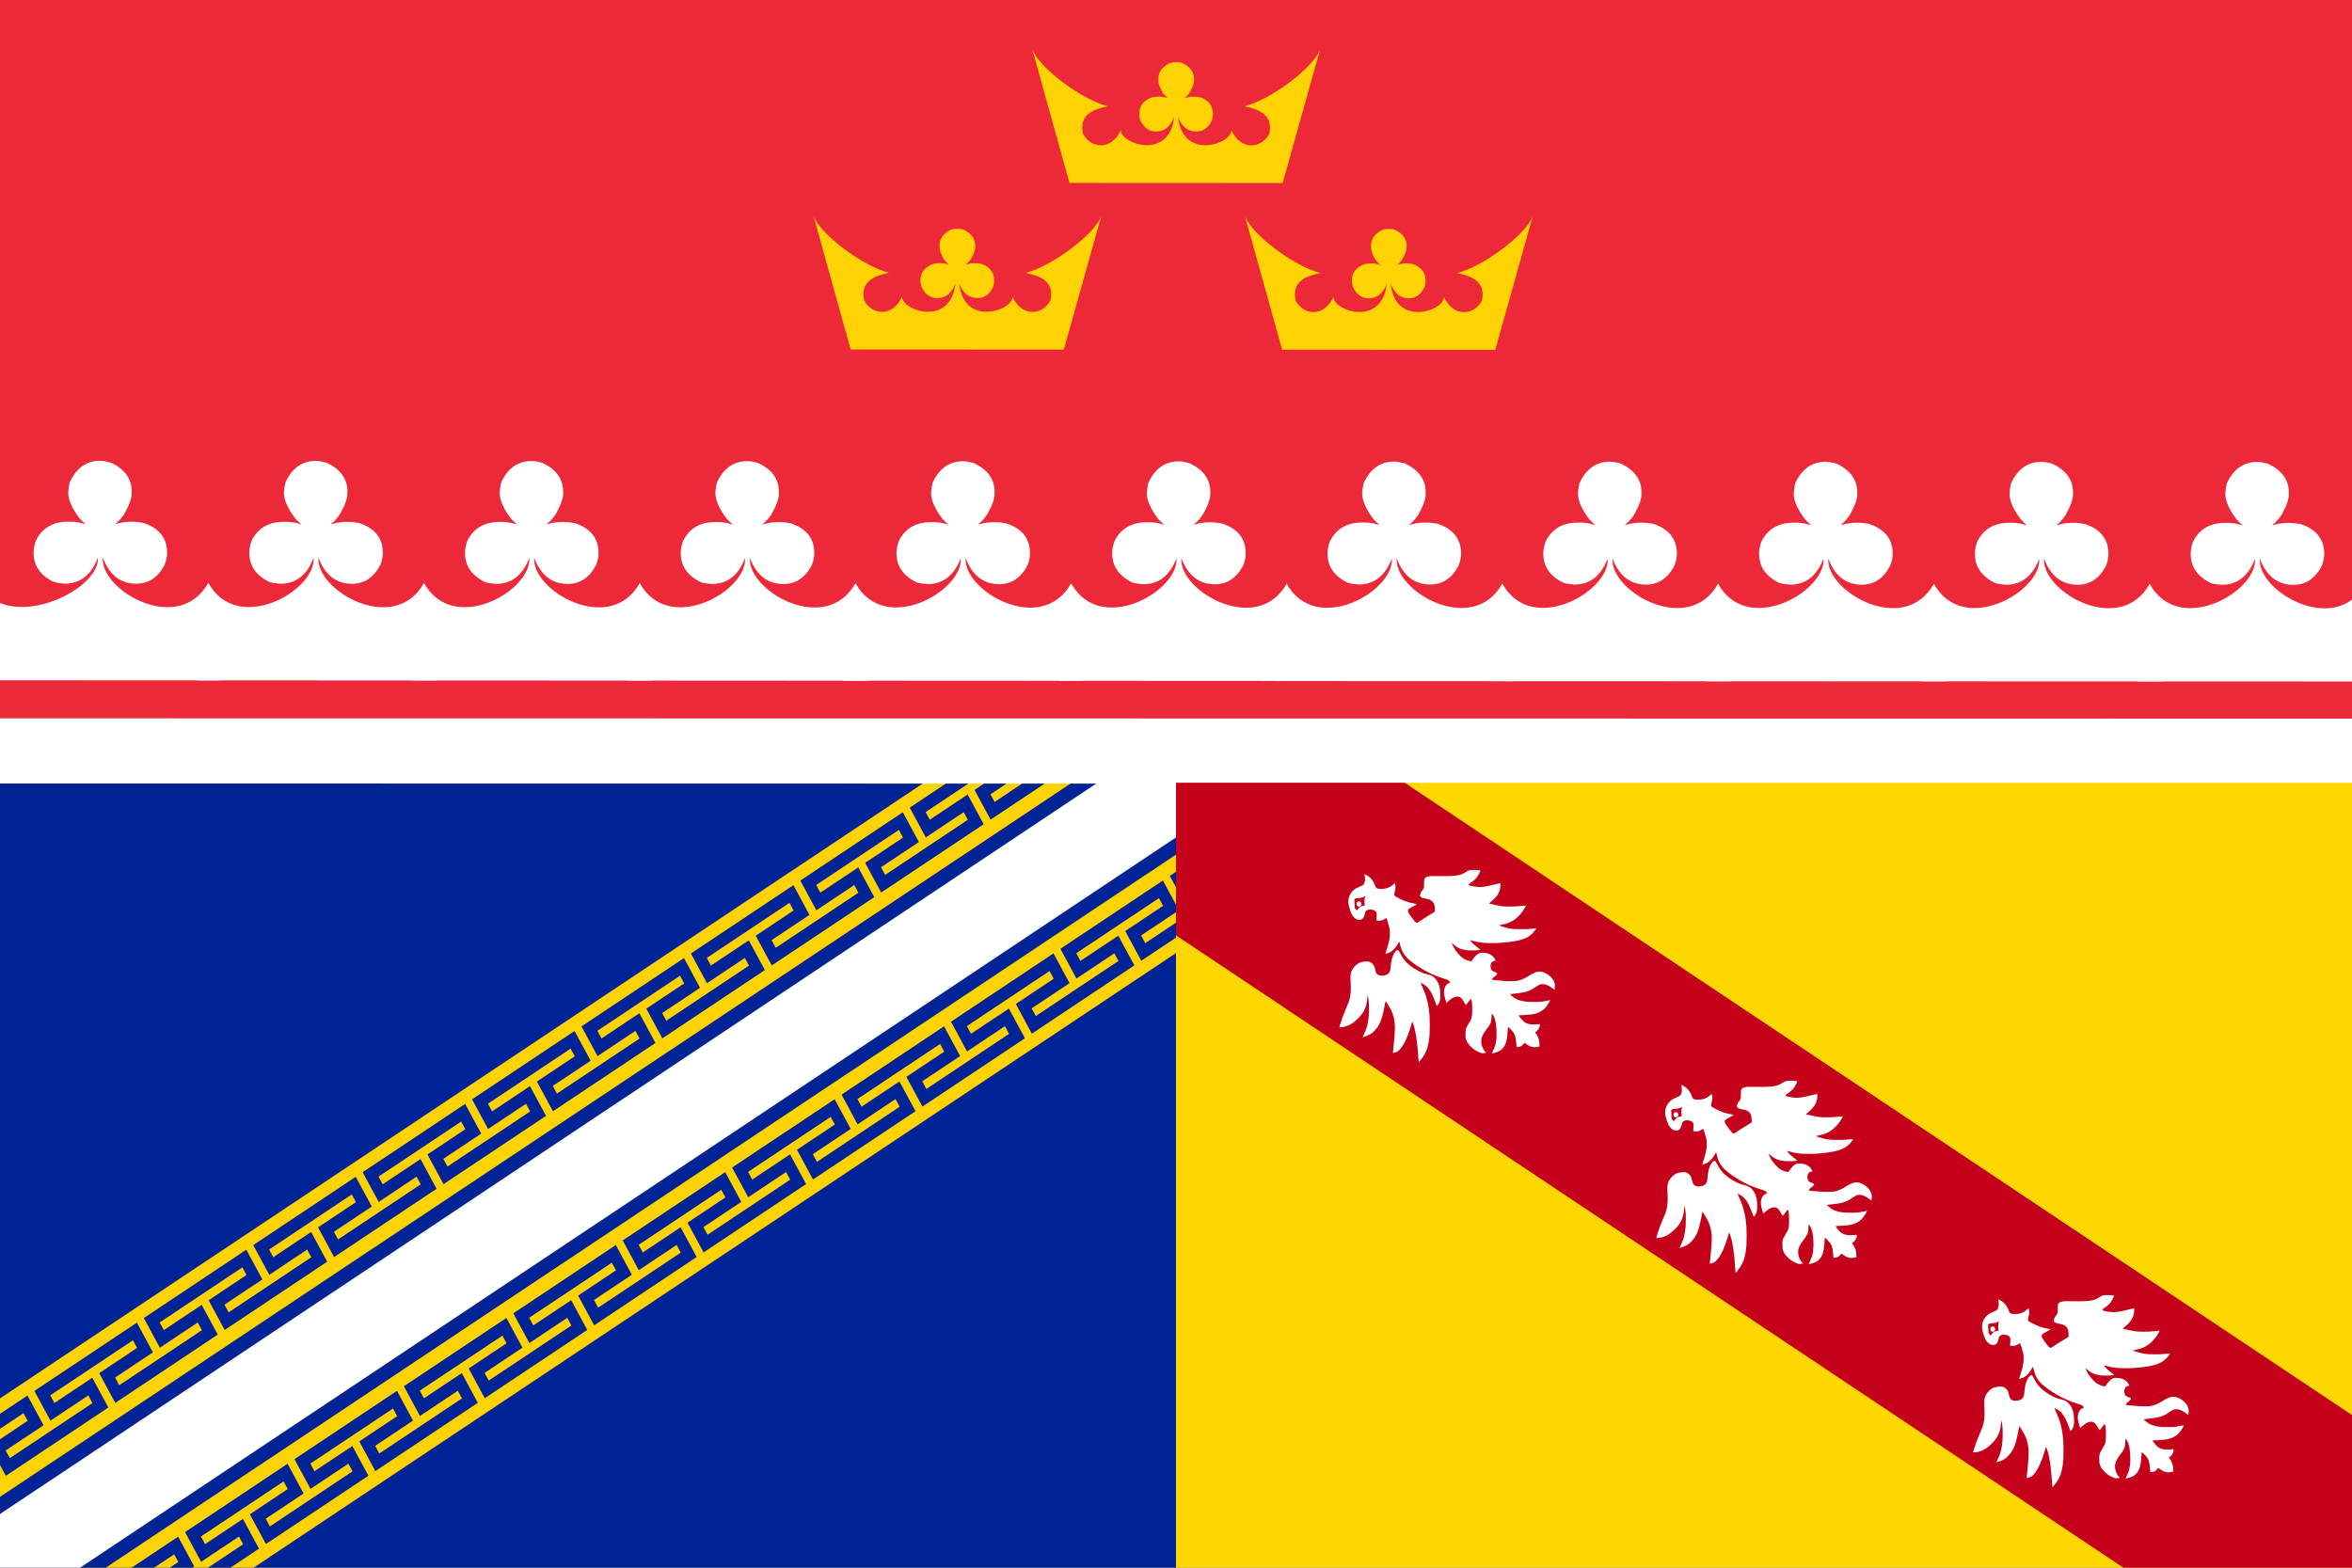
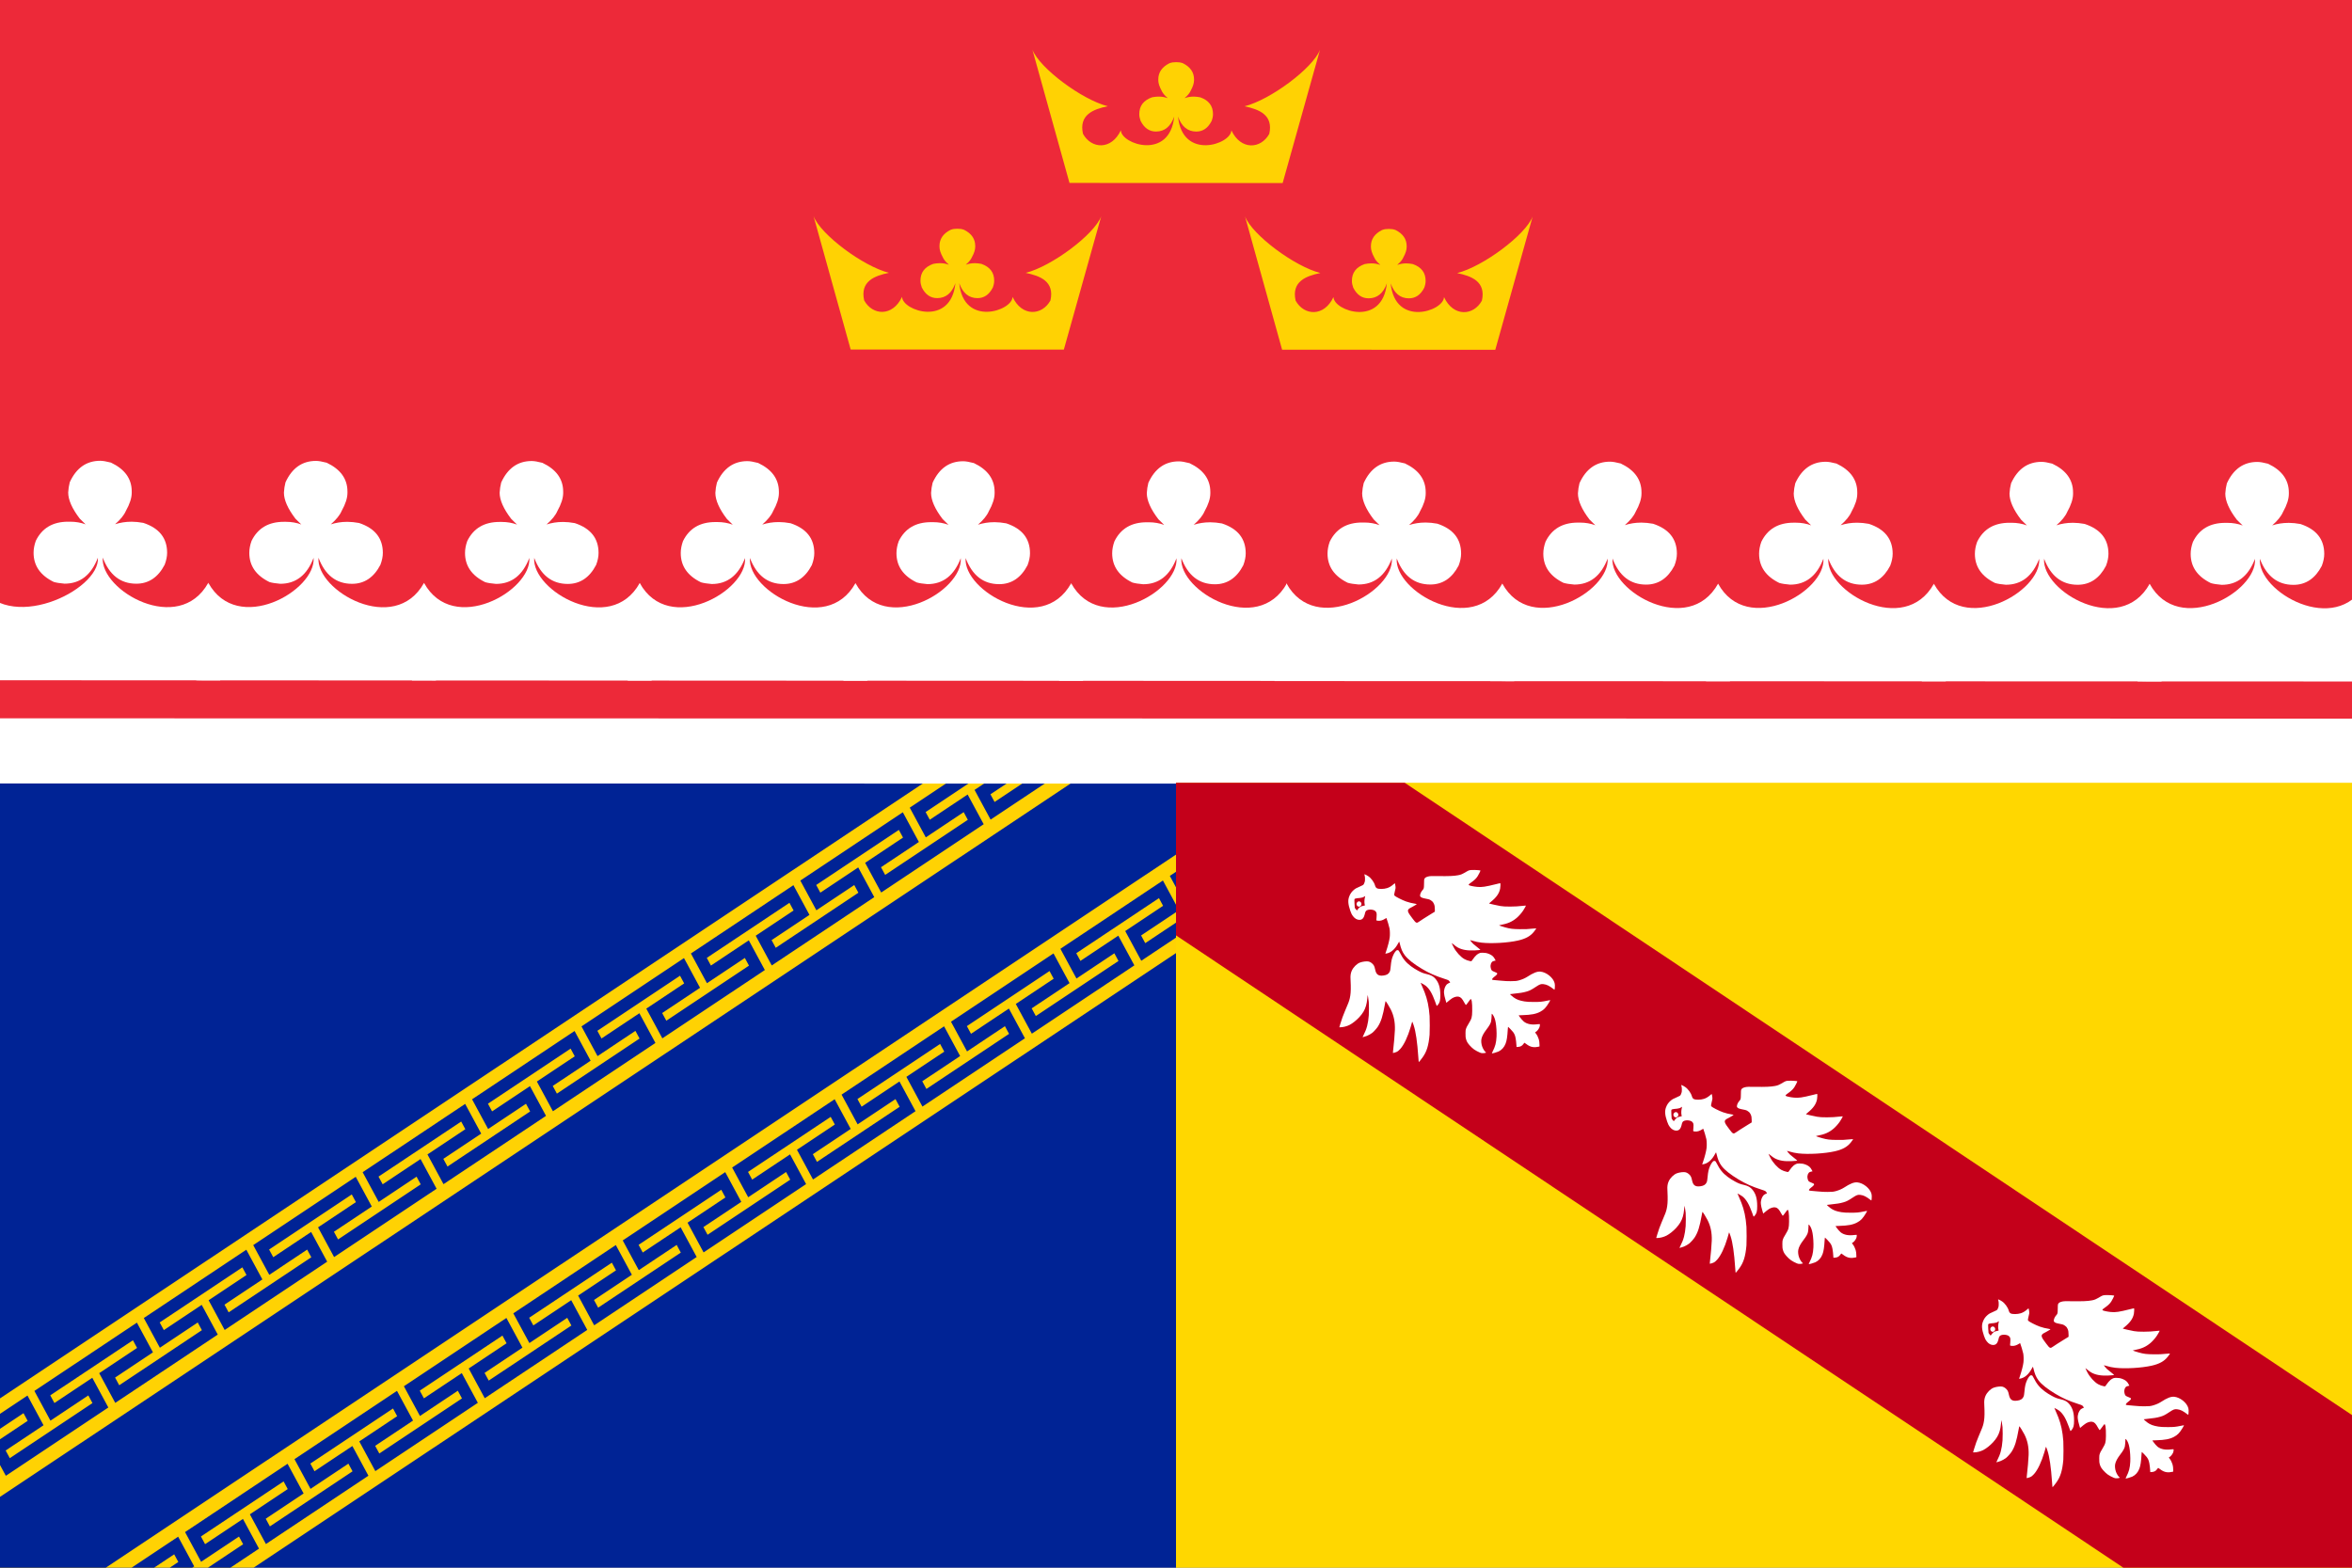
<svg xmlns="http://www.w3.org/2000/svg" xmlns:ns1="http://sodipodi.sourceforge.net/DTD/sodipodi-0.dtd" xmlns:ns2="http://www.inkscape.org/namespaces/inkscape" xmlns:xlink="http://www.w3.org/1999/xlink" width="1350" height="900" version="1.1" id="svg74" ns1:docname="Proposed_design_for_a_flag_of_Grand_Est.svg" ns2:version="0.92.3 (2405546, 2018-03-11)">
  <rect width="100%" height="100%" fill="#808080" stroke="none" />
  <defs id="defs78" />
  <ns1:namedview pagecolor="#ffffff" bordercolor="#666666" borderopacity="1" objecttolerance="10" gridtolerance="10" guidetolerance="10" ns2:pageopacity="0" ns2:pageshadow="2" ns2:window-width="1920" ns2:window-height="1017" id="namedview76" showgrid="false" ns2:zoom="0.65213478" ns2:cx="657.51243" ns2:cy="316.25732" ns2:window-x="-8" ns2:window-y="-8" ns2:window-maximized="1" ns2:current-layer="svg74" />
  <clipPath id="Alsace">
    <rect width="1350" height="900" id="rect2" />
  </clipPath>
  <clipPath id="Lorraine">
    <rect width="900" height="900" id="rect5" />
  </clipPath>
  <clipPath id="ChampArd">
    <rect width="450" height="900" id="rect8" />
  </clipPath>
  <g id="g1730" transform="matrix(-1.878,0,0,2.086,676.012,449.377)" style="stroke-width:0.505">
    <rect id="rect1702" height="216.003" width="359.461" x="0.539" y="-0.003" style="fill:#002395;stroke:none;stroke-width:0.505" />
    <path id="path1704" d="M 0,0 360,216" ns2:connector-curvature="0" style="stroke:#ffd203;stroke-width:79.827;stroke-miterlimit:4;stroke-dasharray:none" />
    <path id="path1706" d="M 0,0 360,216" ns2:connector-curvature="0" style="stroke:#002395;stroke-width:33.346;stroke-miterlimit:4;stroke-dasharray:none" />
-     <path id="path1708" d="M 0,0 360,216" ns2:connector-curvature="0" style="stroke:#ffffff;stroke-width:25.262;stroke-miterlimit:4;stroke-dasharray:none" />
    <g id="g1713" transform="rotate(30.964)" style="stroke-width:0.505">
      <path d="m -19.5,22.5 h 33 v 6 H 0 v 6 h 33 v -6 H 19.5 v -6 h 33 v 6 H 39 v 6 h 33 v -6 H 58.5 v -6 h 33 v 6 H 78 v 6 h 33 v -6 H 97.5 v -6 h 33 v 6 H 117 v 6 h 33 v -6 h -13.5 v -6 h 33 v 6 H 156 v 6 h 33 v -6 h -13.5 v -6 h 33 v 6 H 195 v 6 h 33 v -6 h -13.5 v -6 h 33 v 6 H 234 v 6 h 33 v -6 h -13.5 v -6 h 33 v 6 H 273 v 6 h 33 v -6 h -13.5 v -6 h 33 v 6 H 312 v 6 h 33 v -6 h -13.5 v -6 h 33 v 6 H 351 v 6 h 33 v -6 h -13.5 v -6 h 33 v 6 H 390 v 6 h 33" id="line" ns2:connector-curvature="0" style="fill:none;stroke:#002395;stroke-width:3.537;stroke-miterlimit:4;stroke-dasharray:none" />
      <use id="use1711" transform="scale(1,-1)" xlink:href="#line" x="0" y="0" width="100%" height="100%" style="stroke-width:0.505" />
    </g>
  </g>
  <g clip-path="url(#Alsace)" id="g39" ns2:label="g39">
    <rect width="1350" height="449.371" id="rect11" x="-1.0956436e-006" y="-1.1592076e-007" style="fill:#ed2939;fill-opacity:1;stroke-width:1" />
    <g transform="rotate(63.435,217.818,1124.884)" id="g37">
      <g id="use35" transform="matrix(-0.93,0.035,0.035,-0.983,-38.317,-5.443)" style="stroke-width:1.047">
        <path style="fill:#ffffff;stroke-width:1.047" ns2:connector-curvature="0" d="m 277.71,-419.31 c -37.177,0.074 -32.059,53.101 -12.973,61.051 -8.053,-8.28 -10.067,-16.393 -6.053,-24.408 1.394,-2.245 2.633,-3.923 3.723,-5.036 7.156,-5.072 14.37,-5.789 21.643,-2.146 2.128,1.067 4.175,2.566 6.134,4.499 5.571,6.77 6.386,14.093 2.436,21.975 l -0.546,1.092 c -1.392,2.781 -3.198,5.148 -5.42,7.1 l 4.685,-1.38 c 7.666,-1.131 13.575,-0.655 17.727,1.421 1.936,1.095 3.72,2.318 5.349,3.673 6.377,7.378 7.791,14.611 4.239,21.699 -0.649,1.293 -1.897,2.945 -3.748,4.959 -7.257,5.273 -14.452,6.123 -21.581,2.552 l -0.747,-0.372 c -2.873,-1.44 -5.763,-4.13 -8.671,-8.071 -1.967,-2.188 -3.512,-5.302 -4.753,-9.311 -0.42,3.115 -1.283,6.078 -2.711,8.928 l -0.221,0.445 c -0.848,1.691 -2.031,3.521 -3.553,5.493 -7.026,6.673 -14.669,7.938 -22.936,3.798 -2.059,-1.03 -4.085,-2.565 -6.084,-4.601 -5.439,-6.949 -6.572,-13.586 -3.404,-19.913 4.064,-8.113 11.84,-11.365 23.284,-9.87 -17.898,-10.602 -63.512,17.019 -41.259,47.079 l -57.955,-21.334 61.6,-122.954 z" id="path1563" />
        <g id="g1575" style="stroke-width:1.047">
          <path style="fill:#ffffff;stroke-width:1.047" ns2:connector-curvature="0" d="m 333.15,-529.968 c -37.177,0.074 -32.059,53.101 -12.973,61.051 -8.053,-8.28 -10.067,-16.393 -6.053,-24.408 1.394,-2.246 2.633,-3.923 3.723,-5.036 7.156,-5.072 14.37,-5.789 21.643,-2.146 2.128,1.067 4.175,2.566 6.134,4.499 5.572,6.77 6.386,14.093 2.436,21.975 l -0.546,1.092 c -1.392,2.781 -3.198,5.148 -5.42,7.1 l 4.685,-1.38 c 7.666,-1.131 13.575,-0.655 17.727,1.421 1.936,1.095 3.72,2.318 5.349,3.673 6.377,7.378 7.791,14.611 4.239,21.699 -0.649,1.293 -1.897,2.945 -3.748,4.959 -7.257,5.273 -14.452,6.123 -21.581,2.552 l -0.747,-0.372 c -2.873,-1.44 -5.763,-4.13 -8.671,-8.071 -1.967,-2.188 -3.512,-5.302 -4.753,-9.311 -0.42,3.115 -1.283,6.078 -2.711,8.928 l -0.221,0.445 c -0.848,1.691 -2.031,3.521 -3.553,5.493 -7.026,6.673 -14.669,7.938 -22.936,3.798 -2.059,-1.03 -4.085,-2.565 -6.084,-4.601 -5.439,-6.949 -6.572,-13.586 -3.404,-19.913 4.064,-8.113 11.84,-11.365 23.284,-9.87 -17.898,-10.602 -63.512,17.019 -41.259,47.079 l -57.955,-21.334 61.6,-122.954 z" id="use1565" />
          <path style="fill:#ffffff;stroke-width:1.047" ns2:connector-curvature="0" d="m 388.59,-640.627 c -37.177,0.074 -32.059,53.101 -12.973,61.051 -8.053,-8.28 -10.067,-16.393 -6.053,-24.408 1.394,-2.246 2.633,-3.923 3.723,-5.036 7.156,-5.072 14.37,-5.789 21.643,-2.146 2.128,1.067 4.175,2.566 6.134,4.499 5.571,6.77 6.386,14.093 2.436,21.975 l -0.546,1.092 c -1.392,2.781 -3.198,5.147 -5.42,7.1 l 4.685,-1.38 c 7.666,-1.131 13.575,-0.655 17.727,1.421 1.936,1.095 3.72,2.318 5.349,3.673 6.377,7.378 7.791,14.611 4.239,21.699 -0.649,1.293 -1.897,2.945 -3.748,4.959 -7.257,5.273 -14.452,6.123 -21.581,2.552 l -0.747,-0.372 c -2.873,-1.44 -5.763,-4.13 -8.671,-8.071 -1.967,-2.188 -3.512,-5.302 -4.753,-9.311 -0.42,3.115 -1.283,6.078 -2.711,8.928 l -0.221,0.445 c -0.848,1.691 -2.031,3.521 -3.553,5.493 -7.026,6.673 -14.669,7.938 -22.936,3.798 -2.059,-1.03 -4.085,-2.565 -6.084,-4.601 -5.439,-6.949 -6.572,-13.586 -3.404,-19.913 4.064,-8.113 11.84,-11.365 23.284,-9.87 -17.898,-10.602 -63.512,17.019 -41.259,47.079 l -57.955,-21.334 61.6,-122.954 z" id="use1567" />
          <path style="fill:#ffffff;stroke-width:1.047" ns2:connector-curvature="0" d="m 444.03,-751.285 c -37.177,0.074 -32.059,53.101 -12.973,61.051 -8.053,-8.28 -10.067,-16.393 -6.053,-24.408 1.394,-2.246 2.633,-3.923 3.723,-5.036 7.156,-5.072 14.37,-5.789 21.643,-2.146 2.128,1.067 4.175,2.566 6.134,4.499 5.571,6.77 6.386,14.093 2.436,21.975 l -0.546,1.092 c -1.392,2.781 -3.198,5.148 -5.42,7.1 l 4.685,-1.38 c 7.666,-1.131 13.575,-0.655 17.727,1.421 1.936,1.095 3.72,2.318 5.349,3.673 6.377,7.378 7.791,14.611 4.239,21.699 -0.649,1.293 -1.897,2.945 -3.748,4.959 -7.257,5.273 -14.452,6.123 -21.581,2.552 l -0.747,-0.372 c -2.873,-1.44 -5.763,-4.13 -8.671,-8.071 -1.967,-2.188 -3.512,-5.302 -4.753,-9.311 -0.42,3.115 -1.283,6.078 -2.711,8.928 l -0.221,0.445 c -0.848,1.691 -2.031,3.521 -3.553,5.493 -7.026,6.673 -14.669,7.938 -22.936,3.798 -2.059,-1.03 -4.085,-2.565 -6.084,-4.601 -5.439,-6.949 -6.572,-13.586 -3.404,-19.913 4.064,-8.113 11.84,-11.365 23.284,-9.87 -17.898,-10.602 -63.512,17.019 -41.259,47.079 l -57.955,-21.334 61.6,-122.954 z" id="use1569" />
          <path style="fill:#ffffff;stroke-width:1.047" ns2:connector-curvature="0" d="m 499.47,-861.943 c -37.177,0.074 -32.059,53.101 -12.973,61.051 -8.053,-8.28 -10.067,-16.393 -6.053,-24.408 1.394,-2.246 2.633,-3.923 3.723,-5.036 7.156,-5.072 14.37,-5.789 21.643,-2.146 2.128,1.067 4.175,2.566 6.134,4.499 5.571,6.77 6.386,14.093 2.436,21.975 l -0.546,1.092 c -1.392,2.781 -3.198,5.148 -5.42,7.1 l 4.685,-1.38 c 7.666,-1.131 13.575,-0.655 17.727,1.421 1.936,1.095 3.72,2.318 5.349,3.673 6.377,7.378 7.791,14.611 4.239,21.699 -0.649,1.293 -1.897,2.945 -3.748,4.959 -7.257,5.273 -14.452,6.123 -21.581,2.552 l -0.747,-0.372 c -2.873,-1.44 -5.763,-4.13 -8.671,-8.071 -1.967,-2.188 -3.512,-5.302 -4.753,-9.311 -0.42,3.115 -1.283,6.078 -2.711,8.928 l -0.221,0.445 c -0.848,1.691 -2.031,3.521 -3.553,5.493 -7.026,6.673 -14.669,7.938 -22.936,3.798 -2.059,-1.03 -4.085,-2.565 -6.084,-4.601 -5.439,-6.949 -6.572,-13.586 -3.404,-19.913 4.064,-8.113 11.839,-11.365 23.284,-9.87 -17.898,-10.602 -63.512,17.019 -41.259,47.079 l -57.955,-21.334 61.6,-122.954 z" id="use1571" />
          <path style="fill:#ffffff;stroke-width:1.047" ns2:connector-curvature="0" d="m 558.789,-980.36 c -37.177,0.074 -35.938,60.86 -16.852,68.809 -8.053,-8.28 -10.067,-16.393 -6.053,-24.408 1.394,-2.246 2.633,-3.923 3.723,-5.036 7.156,-5.072 14.37,-5.789 21.643,-2.146 2.128,1.067 4.175,2.566 6.134,4.499 5.571,6.77 6.386,14.093 2.436,21.975 l -0.546,1.092 c -1.392,2.781 -3.198,5.148 -5.42,7.1 l 4.685,-1.38 c 7.666,-1.131 13.575,-0.655 17.727,1.421 1.936,1.095 3.72,2.318 5.349,3.673 6.377,7.378 7.791,14.611 4.239,21.699 -0.649,1.293 -1.897,2.945 -3.748,4.959 -7.257,5.273 -14.452,6.123 -21.581,2.552 l -0.747,-0.372 c -2.873,-1.44 -5.763,-4.13 -8.671,-8.071 -1.967,-2.188 -3.512,-5.302 -4.753,-9.311 -0.42,3.115 -1.283,6.078 -2.711,8.928 l -0.221,0.445 c -0.848,1.691 -2.031,3.521 -3.553,5.493 -7.026,6.673 -14.669,7.938 -22.936,3.798 -2.059,-1.03 -4.085,-2.565 -6.084,-4.601 -5.439,-6.949 -6.572,-13.586 -3.404,-19.913 4.064,-8.113 11.84,-11.365 23.284,-9.87 -17.898,-10.602 -63.512,17.019 -41.259,47.079 l -57.955,-21.334 61.6,-122.954 z" id="use1573" ns1:nodetypes="ccccccccccccccccccccccccccccc" />
        </g>
        <g id="use1577" transform="matrix(0.616,-1.23,1.372,0.687,-260.992,210.654)" style="stroke-width:0.721">
          <path id="path1619" d="m 135,130 c -12.154,-21.643 -44.964,-3.179 -43.918,10.264 2.761,-7.11 7.38,-10.652 13.899,-10.653 1.914,0.157 3.408,0.389 4.487,0.7 5.628,2.689 8.443,6.684 8.442,11.985 -7.6e-4,1.552 -0.309,3.182 -0.928,4.888 -2.588,5.223 -7.084,7.836 -13.495,7.835 l -0.888,5e-4 c -2.262,10e-4 -4.388,-0.361 -6.381,-1.085 l 2.423,2.327 c 3.232,4.137 4.846,7.719 4.848,10.745 -0.082,1.448 -0.296,2.844 -0.646,4.189 -2.721,5.87 -6.963,8.806 -12.728,8.805 -1.052,-9.2e-4 -2.532,-0.246 -4.444,-0.736 -5.791,-2.689 -8.687,-6.634 -8.686,-11.831 l -0.001,-0.544 c 0.001,-2.094 0.809,-4.564 2.424,-7.409 0.782,-1.785 2.303,-3.595 4.506,-5.488 -2.162,0.665 -4.37,1.027 -6.688,1.027 l -0.361,9.9e-4 c -1.376,-6.2e-4 -2.95,-0.156 -4.728,-0.467 -6.627,-2.146 -9.938,-6.231 -9.938,-12.256 -6.5e-4,-1.501 0.337,-3.129 1.01,-4.889 2.747,-5.198 6.693,-7.796 11.838,-7.797 6.598,-4e-4 11.244,3.581 13.999,10.687 1.066,-13.525 -31.746,-32.041 -44.044,-10.298 l -5,-40 h 100 z" ns2:connector-curvature="0" style="fill:#ffffff;stroke-width:0.721" />
          <path id="path1621" d="m 225,130 c -12.154,-21.643 -44.964,-3.179 -43.918,10.264 2.761,-7.11 7.38,-10.652 13.899,-10.653 1.914,0.157 3.408,0.389 4.487,0.7 5.628,2.689 8.443,6.684 8.442,11.985 -7.6e-4,1.552 -0.309,3.182 -0.928,4.888 -2.588,5.223 -7.084,7.836 -13.495,7.835 l -0.888,5e-4 c -2.262,10e-4 -4.388,-0.361 -6.381,-1.085 l 2.423,2.327 c 3.232,4.137 4.846,7.719 4.848,10.745 -0.082,1.448 -0.296,2.844 -0.646,4.189 -2.721,5.87 -6.963,8.806 -12.728,8.805 -1.052,-9.2e-4 -2.532,-0.246 -4.444,-0.736 -5.791,-2.689 -8.687,-6.634 -8.686,-11.831 l -10e-4,-0.544 c 10e-4,-2.094 0.809,-4.564 2.424,-7.409 0.782,-1.785 2.303,-3.595 4.506,-5.488 -2.162,0.665 -4.37,1.027 -6.688,1.027 l -0.361,9.9e-4 c -1.376,-6.2e-4 -2.95,-0.156 -4.728,-0.467 -6.627,-2.146 -9.938,-6.231 -9.938,-12.256 -6.5e-4,-1.501 0.337,-3.129 1.01,-4.889 2.747,-5.198 6.693,-7.796 11.838,-7.797 6.598,-4e-4 11.244,3.581 13.999,10.687 1.066,-13.525 -31.746,-32.041 -44.044,-10.298 l -5,-40 h 100 z" ns2:connector-curvature="0" style="fill:#ffffff;stroke-width:0.721" />
          <path id="path1623" d="m 315,130 c -12.154,-21.643 -44.964,-3.179 -43.918,10.264 2.761,-7.11 7.38,-10.652 13.899,-10.653 1.914,0.157 3.408,0.389 4.487,0.7 5.628,2.689 8.443,6.684 8.442,11.985 -7.6e-4,1.552 -0.309,3.182 -0.928,4.888 -2.588,5.223 -7.084,7.836 -13.495,7.835 l -0.888,5e-4 c -2.262,10e-4 -4.388,-0.361 -6.381,-1.085 l 2.423,2.327 c 3.232,4.137 4.846,7.719 4.848,10.745 -0.082,1.448 -0.296,2.844 -0.646,4.189 -2.721,5.87 -6.963,8.806 -12.728,8.805 -1.052,-9.2e-4 -2.532,-0.246 -4.444,-0.736 -5.791,-2.689 -8.687,-6.634 -8.686,-11.831 l -0.001,-0.544 c 0.001,-2.094 0.809,-4.564 2.424,-7.409 0.782,-1.785 2.303,-3.595 4.506,-5.488 -2.162,0.665 -4.37,1.027 -6.688,1.027 l -0.361,9.9e-4 c -1.376,-6.2e-4 -2.95,-0.156 -4.728,-0.467 -6.627,-2.146 -9.938,-6.231 -9.938,-12.256 -6.5e-4,-1.501 0.337,-3.129 1.01,-4.889 2.747,-5.198 6.693,-7.796 11.838,-7.797 6.598,-4e-4 11.244,3.581 13.999,10.687 1.066,-13.525 -31.746,-32.041 -44.044,-10.298 l -5,-40 h 100 z" ns2:connector-curvature="0" style="fill:#ffffff;stroke-width:0.721" />
          <path id="path1625" d="m 405,130 c -12.154,-21.643 -44.964,-3.179 -43.918,10.264 2.761,-7.11 7.38,-10.652 13.899,-10.653 1.914,0.157 3.408,0.389 4.487,0.7 5.628,2.689 8.443,6.684 8.442,11.985 -7.6e-4,1.552 -0.309,3.182 -0.928,4.888 -2.588,5.223 -7.084,7.836 -13.495,7.835 l -0.888,5e-4 c -2.262,10e-4 -4.388,-0.361 -6.381,-1.085 l 2.423,2.327 c 3.232,4.137 4.846,7.719 4.848,10.745 -0.082,1.448 -0.296,2.844 -0.646,4.189 -2.721,5.87 -6.963,8.806 -12.728,8.805 -1.052,-9.2e-4 -2.532,-0.246 -4.444,-0.736 -5.791,-2.689 -8.687,-6.634 -8.686,-11.831 l -0.001,-0.544 c 0.001,-2.094 0.809,-4.564 2.424,-7.409 0.782,-1.785 2.303,-3.595 4.506,-5.488 -2.162,0.665 -4.37,1.027 -6.688,1.027 l -0.361,9.9e-4 c -1.376,-6.2e-4 -2.95,-0.156 -4.728,-0.467 -6.627,-2.146 -9.938,-6.231 -9.938,-12.256 -6.5e-4,-1.501 0.337,-3.129 1.01,-4.889 2.747,-5.198 6.693,-7.796 11.838,-7.797 6.598,-4e-4 11.244,3.581 13.999,10.687 1.066,-13.525 -31.746,-32.041 -44.044,-10.298 l -5,-40 h 100 z" ns2:connector-curvature="0" style="fill:#ffffff;stroke-width:0.721" />
          <path id="path1627" d="m 495,130 c -12.154,-21.643 -44.964,-3.179 -43.918,10.264 2.761,-7.11 7.38,-10.652 13.899,-10.653 1.914,0.157 3.408,0.389 4.487,0.7 5.628,2.689 8.443,6.684 8.442,11.985 -7.6e-4,1.552 -0.309,3.182 -0.928,4.888 -2.588,5.223 -7.084,7.836 -13.495,7.835 l -0.888,5e-4 c -2.262,10e-4 -4.388,-0.361 -6.381,-1.085 l 2.423,2.327 c 3.232,4.137 4.846,7.719 4.848,10.745 -0.082,1.448 -0.296,2.844 -0.646,4.189 -2.721,5.87 -6.963,8.806 -12.728,8.805 -1.052,-9.2e-4 -2.532,-0.246 -4.444,-0.736 -5.791,-2.689 -8.687,-6.634 -8.686,-11.831 l -0.001,-0.544 c 0.001,-2.094 0.809,-4.564 2.424,-7.409 0.782,-1.785 2.303,-3.595 4.506,-5.488 -2.162,0.665 -4.37,1.027 -6.688,1.027 l -0.361,9.9e-4 c -1.376,-6.2e-4 -2.95,-0.156 -4.728,-0.467 -6.627,-2.146 -9.938,-6.231 -9.938,-12.256 -6.5e-4,-1.501 0.337,-3.129 1.01,-4.889 2.747,-5.198 6.693,-7.796 11.838,-7.797 6.598,-4e-4 11.244,3.581 13.999,10.687 1.066,-13.525 -31.746,-32.041 -44.044,-10.298 l -5,-40 h 100 z" ns2:connector-curvature="0" style="fill:#ffffff;stroke-width:0.721" />
          <path id="path1619-1" d="M 1032.102,74.521 50.519,74.776 50.5,48.075 1032.164,47.82 Z" ns2:connector-curvature="0" style="fill:#ffffff;stroke-width:0.721" ns1:nodetypes="ccccc" />
        </g>
        <path style="fill:#ffd203;fill-opacity:1;stroke-width:1.047" ns2:connector-curvature="0" d="m 300.211,-136.053 65.407,56.654 c -8.536,-8.826 -15.436,-39.551 -12.439,-54.633 -5.362,6.512 -12.22,12.506 -21.883,4.923 -6.41,-8.585 -1.988,-19.283 11.751,-18.426 -7.843,-4.079 -4.463,-33.669 21.397,-23.513 -6.496,-0.965 -10.831,0.716 -13.068,5.097 -1.742,3.415 -1.076,7.052 1.999,10.913 1.125,1.137 2.266,1.999 3.423,2.586 4.644,2.361 8.916,1.763 12.815,-1.794 0.841,-1.058 1.494,-2.043 1.961,-2.956 l 0.124,-0.242 c 0.786,-1.537 1.255,-3.146 1.408,-4.824 l 0.041,-0.08 0.089,0.045 c 0.648,2.221 1.526,3.94 2.638,5.158 1.645,2.187 3.275,3.692 4.889,4.513 l 0.417,0.214 c 4.006,2.037 8.026,1.66 12.061,-1.131 1.065,-0.949 1.643,-1.802 2.313,-3.141 0.67,-1.338 1.008,-2.312 1.13,-3.733 -0.181,-4.903 -2.287,-8.348 -6.317,-10.336 l -0.421,-0.206 c -1.623,-0.801 -3.805,-1.205 -6.542,-1.213 -1.641,-0.161 -3.544,0.165 -5.711,0.976 l -0.09,-0.044 0.039,-0.081 c 1.252,-1.127 2.259,-2.468 3.02,-4.017 l 0.119,-0.244 c 0.452,-0.92 0.849,-2.033 1.193,-3.34 0.514,-5.252 -1.565,-9.032 -6.237,-11.337 -1.163,-0.575 -2.537,-0.972 -4.121,-1.193 -4.934,-0.15 -8.245,1.495 -9.937,4.935 -2.169,4.415 -0.92,8.893 3.743,13.517 -23.62,-14.628 -1.946,-35.054 6.018,-31.216 -8.914,-10.489 -2.995,-20.437 7.72,-20.445 11.859,3.197 11.166,12.279 9.162,20.473 10.284,-11.432 39.022,-24.306 51.203,-22.755 l -84.542,-18.453 z" id="path1579" />
        <path style="fill:#ffd203;fill-opacity:1;stroke-width:1.047" ns2:connector-curvature="0" d="m 411.075,-357.377 65.407,56.654 c -8.536,-8.826 -15.436,-39.551 -12.439,-54.633 -5.362,6.512 -12.22,12.506 -21.883,4.923 -6.41,-8.585 -1.988,-19.283 11.751,-18.426 -7.843,-4.079 -4.463,-33.669 21.397,-23.513 -6.496,-0.965 -10.831,0.716 -13.068,5.097 -1.742,3.415 -1.076,7.052 1.999,10.913 1.125,1.137 2.266,1.999 3.423,2.586 4.644,2.361 8.916,1.763 12.815,-1.794 0.841,-1.058 1.494,-2.043 1.961,-2.956 l 0.124,-0.242 c 0.786,-1.537 1.255,-3.146 1.408,-4.824 l 0.041,-0.08 0.089,0.045 c 0.648,2.221 1.526,3.94 2.638,5.158 1.645,2.187 3.275,3.692 4.889,4.513 l 0.417,0.214 c 4.006,2.037 8.026,1.66 12.061,-1.131 1.065,-0.949 1.643,-1.802 2.313,-3.141 0.67,-1.338 1.008,-2.312 1.13,-3.733 -0.181,-4.903 -2.287,-8.348 -6.317,-10.336 l -0.421,-0.206 c -1.623,-0.801 -3.805,-1.205 -6.542,-1.213 -1.641,-0.161 -3.544,0.165 -5.711,0.976 l -0.09,-0.044 0.039,-0.081 c 1.252,-1.127 2.259,-2.468 3.02,-4.017 l 0.119,-0.244 c 0.452,-0.92 0.849,-2.033 1.193,-3.34 0.514,-5.252 -1.565,-9.032 -6.237,-11.337 -1.163,-0.575 -2.537,-0.972 -4.121,-1.193 -4.934,-0.15 -8.245,1.495 -9.937,4.935 -2.169,4.415 -0.92,8.893 3.743,13.517 -23.62,-14.628 -1.946,-35.054 6.018,-31.216 -8.914,-10.489 -2.995,-20.437 7.72,-20.445 11.859,3.197 11.166,12.279 9.162,20.473 10.284,-11.432 39.022,-24.306 51.203,-22.755 l -84.542,-18.453 z" id="use1581" />
        <path style="fill:#ffd203;fill-opacity:1;stroke-width:1.047" ns2:connector-curvature="0" d="m 448.637,-198.257 65.407,56.654 c -8.536,-8.826 -15.436,-39.551 -12.439,-54.633 -5.362,6.512 -12.22,12.506 -21.883,4.923 -6.41,-8.585 -1.988,-19.283 11.751,-18.426 -7.843,-4.079 -4.463,-33.669 21.397,-23.513 -6.496,-0.965 -10.831,0.716 -13.068,5.097 -1.742,3.415 -1.076,7.052 1.999,10.913 1.125,1.137 2.266,1.999 3.423,2.586 4.644,2.361 8.916,1.763 12.815,-1.794 0.841,-1.058 1.494,-2.043 1.961,-2.956 l 0.124,-0.242 c 0.785,-1.537 1.255,-3.146 1.408,-4.824 l 0.042,-0.08 0.089,0.045 c 0.648,2.221 1.526,3.94 2.638,5.158 1.645,2.187 3.275,3.692 4.889,4.513 l 0.417,0.214 c 4.006,2.037 8.026,1.66 12.061,-1.131 1.065,-0.949 1.643,-1.802 2.313,-3.141 0.67,-1.338 1.008,-2.312 1.13,-3.733 -0.181,-4.903 -2.287,-8.348 -6.317,-10.336 l -0.421,-0.206 c -1.623,-0.801 -3.805,-1.205 -6.542,-1.213 -1.641,-0.161 -3.544,0.165 -5.711,0.976 l -0.09,-0.044 0.039,-0.081 c 1.252,-1.127 2.259,-2.468 3.02,-4.017 l 0.119,-0.244 c 0.452,-0.92 0.849,-2.033 1.193,-3.34 0.514,-5.252 -1.565,-9.032 -6.237,-11.337 -1.163,-0.575 -2.537,-0.972 -4.121,-1.193 -4.934,-0.15 -8.245,1.495 -9.937,4.935 -2.169,4.415 -0.92,8.893 3.743,13.517 -23.62,-14.628 -1.946,-35.054 6.018,-31.216 -8.914,-10.489 -2.995,-20.437 7.72,-20.445 11.859,3.197 11.166,12.279 9.162,20.473 10.284,-11.432 39.022,-24.306 51.203,-22.755 l -84.542,-18.453 z" id="use1583" />
      </g>
    </g>
  </g>
  <style id="style1764">
		tspan { white-space:pre }
		.shp0 { fill: #ffd700 } 
		.shp1 { fill: #c4001a } 
		.shp2 { fill: #ffffff } 
	</style>
  <g id="g1815" transform="translate(343.652,623.823)">
    <path d="M 331.348,-174.453 H 1006.348 V 276.177 H 331.348 Z" class="shp0" id="Layer" ns2:connector-curvature="0" style="fill:#ffd700;stroke-width:1" />
    <path d="m 331.348,-86.83 v -87.622 h 131.25 l 543.75,363.007 v 87.622 H 875.098 Z" class="shp1" id="path1767" ns2:connector-curvature="0" style="fill:#c4001a;stroke-width:1" />
    <g id="bird" transform="matrix(1.875,0,0,2.086,331.348,-174.453)" style="stroke-width:0.506">
      <path d="m 189.42,82.05 c 0.76,0.06 0.79,0.07 0.76,0.2 -0.04,0.15 -0.55,1.05 -0.84,1.47 -0.34,0.5 -0.88,1 -1.55,1.44 -0.96,0.62 -1.11,0.73 -1.17,0.84 -0.04,0.09 -0.03,0.12 0.05,0.18 0.17,0.14 1.45,0.39 2.54,0.48 1.37,0.13 2.54,-0.03 5.74,-0.75 1.05,-0.24 1.33,-0.29 1.36,-0.25 0.06,0.08 0,1.06 -0.08,1.47 -0.28,1.32 -1.12,2.4 -2.89,3.69 -0.29,0.21 -0.51,0.4 -0.49,0.42 0.05,0.04 2.71,0.57 3.41,0.68 0.91,0.13 1.45,0.16 3.03,0.16 1.48,0 2.28,-0.05 4.57,-0.26 0.2,-0.02 0.25,-0.02 0.25,0.03 0,0.08 -0.38,0.68 -0.83,1.32 -0.46,0.64 -1.34,1.54 -2,2.04 -1.42,1.06 -2.7,1.56 -5.01,1.95 -0.22,0.04 -0.4,0.09 -0.38,0.1 0.04,0.04 1.15,0.37 1.85,0.54 1.54,0.39 2.34,0.48 4.52,0.5 1.79,0.02 2.3,0 4.05,-0.16 0.52,-0.04 0.97,-0.07 0.98,-0.06 0.03,0.03 -0.3,0.45 -0.74,0.95 -1.07,1.2 -2.54,1.92 -4.83,2.39 -3.11,0.64 -8.13,0.9 -11.16,0.59 -1.01,-0.11 -1.77,-0.25 -2.85,-0.54 -0.33,-0.09 -0.62,-0.16 -0.64,-0.16 -0.11,0 0.56,0.75 0.93,1.05 0.32,0.26 2.04,1.52 2.12,1.55 0.04,0.01 0.04,0.03 0.02,0.06 -0.07,0.07 -0.55,0.12 -1.69,0.17 -2.27,0.1 -3.9,-0.16 -5.21,-0.81 -0.34,-0.17 -0.85,-0.5 -1.38,-0.9 -0.24,-0.17 -0.44,-0.32 -0.46,-0.32 -0.03,0 0.28,0.62 0.57,1.12 0.75,1.31 2.17,2.72 3.3,3.29 0.46,0.24 1.15,0.46 1.67,0.55 0.54,0.09 0.49,0.11 0.83,-0.35 0.36,-0.5 0.98,-1.15 1.32,-1.39 0.29,-0.21 0.69,-0.41 0.99,-0.49 0.3,-0.08 1.29,-0.07 1.78,0.01 0.76,0.13 1.62,0.48 2.08,0.86 0.29,0.23 0.52,0.53 0.74,0.93 l 0.17,0.31 -0.32,0.05 c -0.75,0.11 -1.1,0.47 -1.23,1.25 -0.07,0.4 0.12,1.13 0.35,1.38 0.12,0.14 0.39,0.26 0.93,0.45 0.62,0.21 0.73,0.27 0.75,0.45 0.01,0.12 -0.02,0.16 -0.26,0.39 -0.14,0.13 -0.44,0.37 -0.67,0.51 -0.39,0.26 -0.56,0.44 -0.62,0.66 -0.02,0.07 -0.01,0.1 0.05,0.13 0.09,0.05 0.08,0.05 2.45,0.24 1.61,0.13 2.04,0.15 3.16,0.15 1.46,0 1.83,-0.04 2.63,-0.24 0.99,-0.26 1.75,-0.56 2.45,-0.96 1.84,-1.08 3.04,-1.51 4.04,-1.43 1.82,0.15 3.9,1.65 4.34,3.14 0.04,0.12 0.08,0.37 0.09,0.56 0.03,0.35 -0.04,1.21 -0.1,1.27 -0.01,0.02 -0.1,-0.02 -0.19,-0.08 -1.44,-1 -2.16,-1.32 -3.17,-1.44 -0.82,-0.09 -1.14,0.01 -2.37,0.74 -1.37,0.82 -1.92,1.07 -2.87,1.31 -0.96,0.26 -2.15,0.43 -4,0.59 -0.56,0.05 -1.02,0.1 -1.03,0.11 -0.04,0.04 0.67,0.61 1.13,0.91 0.89,0.58 1.81,0.88 3.32,1.1 0.76,0.11 1.44,0.14 2.88,0.14 1.89,0 2.37,-0.04 4.09,-0.36 0.47,-0.09 0.85,-0.15 0.87,-0.15 0.03,0.05 -0.06,0.22 -0.37,0.69 -0.91,1.37 -1.55,1.98 -2.67,2.51 -1.29,0.62 -2.76,0.87 -5.47,0.94 -0.53,0.01 -1.01,0.03 -1.06,0.04 -0.09,0.02 -0.08,0.04 0.16,0.35 0.35,0.46 1.05,1.18 1.34,1.38 0.99,0.7 2.39,0.95 4.2,0.73 0.33,-0.03 0.63,-0.05 0.67,-0.04 0.11,0.04 0.04,0.61 -0.11,0.93 -0.24,0.5 -0.69,1 -1.12,1.24 l -0.21,0.12 0.3,0.35 c 0.34,0.39 0.65,0.97 0.86,1.56 0.13,0.39 0.21,0.94 0.21,1.59 v 0.37 l -0.46,0.09 c -0.65,0.12 -1.05,0.14 -1.51,0.08 -0.76,-0.09 -1.39,-0.36 -2.19,-0.92 -0.23,-0.16 -0.44,-0.29 -0.46,-0.28 -0.02,0.01 -0.14,0.15 -0.27,0.31 -0.43,0.56 -0.92,0.8 -1.69,0.84 l -0.45,0.02 -0.03,-0.44 c -0.01,-0.24 -0.06,-0.72 -0.1,-1.06 -0.19,-1.42 -0.37,-1.95 -0.93,-2.62 -0.25,-0.3 -1.45,-1.43 -1.52,-1.43 -0.03,0 -0.06,0.26 -0.1,0.72 -0.13,2.01 -0.31,3.06 -0.66,3.88 -0.43,1.02 -1.19,1.78 -2.18,2.2 -0.53,0.21 -1.97,0.58 -2.04,0.51 -0.02,-0.02 0.07,-0.2 0.2,-0.42 0.87,-1.55 1.13,-2.43 1.24,-4.2 0.07,-1.09 -0.05,-2.9 -0.27,-3.93 -0.19,-0.97 -0.52,-1.7 -0.97,-2.2 -0.22,-0.23 -0.26,-0.19 -0.26,0.29 0,0.38 -0.09,1.33 -0.16,1.63 -0.11,0.54 -0.57,1.26 -1.39,2.21 -0.9,1.05 -1.41,1.9 -1.58,2.68 -0.13,0.57 -0.02,1.47 0.26,2.12 0.26,0.63 0.75,1.3 1.09,1.52 l 0.1,0.06 -0.09,0.05 c -0.15,0.08 -0.49,0.13 -0.94,0.13 -0.38,0 -0.46,-0.02 -0.85,-0.15 -0.51,-0.18 -1.38,-0.6 -1.78,-0.85 -0.48,-0.31 -0.91,-0.67 -1.36,-1.12 -0.65,-0.66 -0.9,-1.03 -1.1,-1.63 -0.18,-0.53 -0.22,-0.92 -0.2,-1.81 0.02,-0.72 0.03,-0.8 0.13,-1.1 0.14,-0.41 0.25,-0.6 0.84,-1.48 0.95,-1.42 1.04,-1.71 1.08,-3.47 0.02,-1.17 -0.03,-2.11 -0.13,-2.66 -0.06,-0.33 -0.2,-0.62 -0.28,-0.62 -0.1,0 -0.36,0.27 -0.83,0.89 -0.5,0.65 -0.64,0.78 -0.76,0.7 -0.04,-0.02 -0.22,-0.28 -0.39,-0.56 -0.71,-1.19 -1.11,-1.56 -1.79,-1.69 -0.52,-0.09 -1.26,0.07 -1.92,0.42 -0.3,0.16 -1.15,0.75 -1.58,1.1 l -0.23,0.19 -0.25,-0.76 c -0.32,-1.01 -0.4,-1.32 -0.46,-1.85 -0.04,-0.38 -0.03,-0.51 0.02,-0.84 0.05,-0.23 0.12,-0.52 0.18,-0.67 0.14,-0.35 0.42,-0.78 0.63,-0.96 0.17,-0.14 0.69,-0.42 0.79,-0.42 0.02,0 0.09,-0.02 0.15,-0.04 0.1,-0.04 0.1,-0.05 0.06,-0.13 -0.09,-0.17 -0.33,-0.44 -0.48,-0.54 -0.08,-0.06 -0.62,-0.24 -1.34,-0.44 -2.7,-0.78 -4.6,-1.54 -6.8,-2.72 -2.52,-1.35 -4.3,-2.63 -5.23,-3.73 -0.77,-0.93 -1.15,-1.74 -1.6,-3.44 -0.05,-0.18 -0.1,-0.33 -0.12,-0.33 -0.02,0 -0.15,0.19 -0.28,0.43 -0.98,1.69 -2.31,2.7 -3.73,2.87 l -0.23,0.03 0.24,-0.63 c 0.58,-1.55 0.99,-2.99 1.11,-3.89 0.09,-0.66 0.06,-1.86 -0.06,-2.41 -0.12,-0.55 -0.76,-2.51 -0.94,-2.84 -0.03,-0.06 -0.07,-0.04 -0.38,0.14 -0.75,0.43 -1.42,0.62 -2.08,0.58 -0.21,-0.01 -0.44,-0.04 -0.51,-0.06 -0.11,-0.03 -0.12,-0.04 -0.12,-0.27 0.01,-0.13 0.03,-0.43 0.06,-0.66 0.07,-0.53 0.04,-1.06 -0.07,-1.31 -0.09,-0.2 -0.36,-0.45 -0.57,-0.54 -0.89,-0.38 -2.22,-0.3 -2.63,0.17 -0.12,0.13 -0.29,0.52 -0.29,0.66 0,0.1 -0.16,0.57 -0.31,0.9 -0.26,0.56 -0.7,0.85 -1.33,0.86 -0.75,0 -1.42,-0.33 -1.98,-0.98 -0.4,-0.47 -0.61,-0.84 -0.87,-1.54 -0.68,-1.8 -0.77,-2.84 -0.34,-3.88 0.31,-0.76 0.74,-1.31 1.37,-1.8 0.52,-0.41 0.84,-0.57 1.8,-0.93 0.49,-0.19 0.97,-0.39 1.06,-0.45 0.21,-0.14 0.38,-0.4 0.51,-0.81 0.1,-0.29 0.11,-0.39 0.11,-0.89 0,-0.48 -0.02,-0.61 -0.09,-0.83 -0.05,-0.15 -0.09,-0.3 -0.09,-0.36 0,-0.08 0.02,-0.09 0.09,-0.07 0.26,0.08 0.68,0.28 1.07,0.51 0.9,0.53 1.8,1.64 2.09,2.56 0.12,0.38 0.3,0.63 0.56,0.76 0.54,0.28 2.13,0.26 3.13,-0.03 0.69,-0.19 1.35,-0.56 2.01,-1.09 0.18,-0.15 0.33,-0.26 0.35,-0.26 0.05,0 0.14,0.4 0.21,0.88 0.06,0.41 0.02,0.69 -0.21,1.41 -0.19,0.61 -0.23,0.97 -0.1,1.11 0.27,0.29 2.29,1.22 3.56,1.63 0.85,0.27 1.85,0.49 2.75,0.61 0.24,0.03 0.46,0.08 0.48,0.1 0.06,0.06 -0.24,0.23 -1.14,0.68 -0.44,0.21 -0.87,0.42 -0.97,0.47 -0.27,0.13 -0.52,0.4 -0.55,0.58 -0.07,0.32 0.19,0.81 0.84,1.57 0.18,0.22 0.44,0.54 0.58,0.71 0.56,0.71 0.95,1.08 1.2,1.11 0.23,0.03 0.43,-0.04 0.86,-0.33 0.4,-0.27 1.71,-1.01 3.55,-2.04 l 1.2,-0.66 v -0.6 c 0,-0.73 -0.07,-1.1 -0.28,-1.55 -0.21,-0.42 -0.34,-0.57 -0.77,-0.86 -0.47,-0.32 -0.69,-0.39 -1.53,-0.53 -1.18,-0.2 -1.62,-0.34 -1.85,-0.62 -0.1,-0.12 -0.11,-0.15 -0.09,-0.38 0.04,-0.4 0.31,-0.93 0.69,-1.32 0.49,-0.51 0.49,-0.49 0.52,-1.83 0.01,-0.77 0.03,-1.17 0.07,-1.25 0.18,-0.43 0.6,-0.65 1.54,-0.81 0.34,-0.06 0.66,-0.06 2.77,-0.04 3.15,0.04 4.8,-0.02 6.01,-0.23 0.93,-0.15 1.19,-0.25 2.69,-1.04 0.61,-0.32 0.83,-0.38 1.5,-0.41 0.58,-0.02 1.19,-0.01 1.91,0.04 z m -34.5,7.12 c -0.01,-0.01 -0.13,0.06 -0.27,0.15 -0.33,0.22 -0.67,0.32 -1.25,0.38 -0.26,0.02 -0.68,0.06 -0.92,0.08 -0.44,0.04 -0.72,0.12 -0.83,0.25 -0.04,0.06 -0.05,0.25 -0.01,1.13 0.02,0.59 0.06,1.14 0.09,1.23 0.03,0.11 0.14,0.25 0.35,0.46 l 0.3,0.3 0.13,-0.14 c 0.07,-0.08 0.23,-0.26 0.35,-0.4 0.39,-0.45 0.75,-0.62 1.55,-0.75 0.28,-0.05 0.43,-0.09 0.42,-0.12 -0.01,-0.02 -0.05,-0.19 -0.09,-0.36 -0.1,-0.45 -0.07,-1.19 0.08,-1.76 0.06,-0.24 0.1,-0.43 0.1,-0.45 z" class="shp2" id="path1769" ns2:connector-curvature="0" style="fill:#ffffff;fill-rule:evenodd;stroke-width:0.506" />
      <path d="m 153.75,91.56 c -0.1,0.35 -0.49,0.6 -0.85,0.54 -0.37,-0.06 -0.68,-0.45 -0.63,-0.8 0.03,-0.22 0.21,-0.47 0.43,-0.58 0.55,-0.29 1.21,0.25 1.05,0.84 z" class="shp2" id="path1771" ns2:connector-curvature="0" style="fill:#ffffff;stroke-width:0.506" />
      <path d="m 165.14,104.16 c 0.05,0.03 0.2,0.26 0.34,0.51 1,1.8 1.88,2.77 3.47,3.84 0.59,0.4 1.46,0.89 2.21,1.25 1.08,0.52 1.55,0.68 2.65,0.91 1.29,0.27 2,0.62 2.63,1.3 1.04,1.12 1.47,2.43 1.48,4.52 0,1.47 -0.17,2.05 -0.81,2.71 -0.12,0.13 -0.24,0.23 -0.27,0.22 -0.06,-0.02 -0.09,-0.11 -0.53,-1.21 -0.34,-0.87 -0.91,-2.04 -1.29,-2.61 -0.51,-0.78 -1.02,-1.33 -1.62,-1.76 -0.27,-0.19 -1.48,-0.82 -1.52,-0.79 0,0.01 0.22,0.48 0.5,1.05 0.27,0.57 0.59,1.25 0.7,1.5 0.86,1.97 1.33,3.96 1.55,6.6 0.07,0.82 0.07,4.42 0,5.13 -0.29,2.99 -0.88,4.7 -2.17,6.29 -0.35,0.44 -1.08,1.26 -1.12,1.26 -0.04,0 -0.07,-0.22 -0.16,-1.38 -0.31,-4.13 -0.78,-7.02 -1.41,-8.71 -0.23,-0.61 -0.41,-1.04 -0.45,-1.04 -0.01,0 -0.06,0.12 -0.1,0.26 -0.03,0.14 -0.2,0.67 -0.37,1.18 -0.89,2.71 -2.05,4.93 -3.19,6.07 -0.46,0.46 -0.74,0.66 -1.21,0.85 -0.29,0.12 -1.01,0.29 -1.05,0.26 -0.01,-0.01 0.02,-0.28 0.06,-0.61 0.26,-1.93 0.49,-4.36 0.55,-5.74 0.08,-2.16 -0.34,-4.02 -1.29,-5.67 -0.44,-0.78 -1.43,-2.21 -1.55,-2.25 -0.03,0 -0.1,0.28 -0.19,0.75 -0.67,3.37 -1.19,4.86 -2.18,6.26 -0.33,0.47 -1.25,1.39 -1.7,1.71 -0.44,0.3 -1.1,0.64 -1.59,0.82 -0.4,0.14 -1.37,0.4 -1.39,0.38 -0.01,-0.01 0.12,-0.26 0.29,-0.56 0.99,-1.73 1.4,-3.12 1.61,-5.46 0.07,-0.76 0.07,-3.06 0,-3.65 -0.09,-0.76 -0.32,-2 -0.35,-1.9 -0.01,0.02 -0.05,0.4 -0.1,0.83 -0.11,0.99 -0.21,1.51 -0.41,2.12 -0.38,1.17 -0.98,2.07 -2.06,3.13 -0.91,0.88 -2.05,1.69 -2.96,2.11 -0.85,0.39 -1.97,0.65 -2.83,0.65 H 147 l 0.36,-1.08 c 0.46,-1.33 0.74,-2.05 1.26,-3.15 1.2,-2.52 1.38,-2.94 1.59,-3.78 0.24,-0.95 0.33,-1.96 0.29,-3.52 -0.01,-0.61 -0.05,-1.38 -0.07,-1.71 -0.07,-0.92 0.04,-1.64 0.37,-2.31 0.49,-0.99 1.55,-1.93 2.53,-2.26 0.85,-0.28 2.14,-0.41 2.69,-0.27 0.56,0.13 1.19,0.57 1.52,1.04 0.19,0.28 0.3,0.58 0.44,1.2 0.16,0.74 0.47,1.22 0.92,1.44 0.42,0.2 0.86,0.25 1.63,0.16 0.97,-0.11 1.56,-0.43 1.87,-1 0.18,-0.34 0.24,-0.61 0.33,-1.52 0.15,-1.5 0.33,-2.18 0.79,-3.11 0.31,-0.61 0.76,-1.18 1.05,-1.31 0.14,-0.07 0.44,-0.04 0.57,0.05 z" class="shp2" id="path1773" ns2:connector-curvature="0" style="fill:#ffffff;stroke-width:0.506" />
    </g>
    <g id="g1782" transform="matrix(1.875,0,0,2.086,331.348,-174.453)" style="stroke-width:0.506">
      <path d="m 286.42,141.05 c 0.76,0.06 0.79,0.07 0.76,0.2 -0.04,0.15 -0.55,1.05 -0.84,1.47 -0.34,0.5 -0.88,1 -1.55,1.44 -0.96,0.62 -1.11,0.73 -1.17,0.84 -0.04,0.09 -0.03,0.12 0.05,0.18 0.17,0.14 1.45,0.39 2.54,0.48 1.37,0.13 2.54,-0.03 5.74,-0.75 1.05,-0.24 1.33,-0.29 1.36,-0.25 0.06,0.08 0,1.06 -0.08,1.47 -0.28,1.32 -1.12,2.4 -2.89,3.69 -0.29,0.21 -0.51,0.4 -0.49,0.42 0.05,0.04 2.71,0.57 3.41,0.68 0.91,0.13 1.45,0.16 3.03,0.16 1.48,0 2.28,-0.05 4.57,-0.26 0.2,-0.02 0.25,-0.02 0.25,0.03 0,0.08 -0.38,0.68 -0.83,1.32 -0.46,0.64 -1.34,1.54 -2,2.04 -1.42,1.06 -2.7,1.56 -5.01,1.95 -0.22,0.04 -0.4,0.09 -0.38,0.1 0.04,0.04 1.15,0.37 1.85,0.54 1.54,0.39 2.34,0.48 4.52,0.5 1.79,0.02 2.3,0 4.05,-0.16 0.52,-0.04 0.97,-0.07 0.98,-0.06 0.03,0.03 -0.3,0.45 -0.74,0.95 -1.07,1.2 -2.54,1.92 -4.83,2.39 -3.11,0.64 -8.13,0.9 -11.16,0.59 -1.01,-0.11 -1.77,-0.25 -2.85,-0.54 -0.33,-0.09 -0.62,-0.16 -0.64,-0.16 -0.11,0 0.56,0.75 0.93,1.05 0.32,0.26 2.04,1.52 2.12,1.55 0.04,0.01 0.04,0.03 0.02,0.06 -0.07,0.07 -0.55,0.12 -1.69,0.17 -2.27,0.1 -3.9,-0.16 -5.21,-0.81 -0.34,-0.17 -0.85,-0.5 -1.38,-0.9 -0.24,-0.17 -0.44,-0.32 -0.46,-0.32 -0.03,0 0.28,0.62 0.57,1.12 0.75,1.31 2.17,2.72 3.3,3.29 0.46,0.24 1.15,0.46 1.67,0.55 0.54,0.09 0.49,0.11 0.83,-0.35 0.36,-0.5 0.98,-1.15 1.32,-1.39 0.29,-0.21 0.69,-0.41 0.99,-0.49 0.3,-0.08 1.29,-0.07 1.78,0.01 0.76,0.13 1.62,0.48 2.08,0.86 0.29,0.23 0.52,0.53 0.74,0.93 l 0.17,0.31 -0.32,0.05 c -0.75,0.11 -1.1,0.47 -1.23,1.25 -0.07,0.4 0.12,1.13 0.35,1.38 0.12,0.14 0.39,0.26 0.93,0.45 0.62,0.21 0.73,0.27 0.75,0.45 0.01,0.12 -0.02,0.16 -0.26,0.39 -0.14,0.13 -0.44,0.37 -0.67,0.51 -0.39,0.26 -0.56,0.44 -0.62,0.66 -0.02,0.07 -0.01,0.1 0.05,0.13 0.09,0.05 0.08,0.05 2.45,0.24 1.61,0.13 2.04,0.15 3.16,0.15 1.46,0 1.83,-0.04 2.63,-0.24 0.99,-0.26 1.75,-0.56 2.45,-0.96 1.84,-1.08 3.04,-1.51 4.04,-1.43 1.82,0.15 3.9,1.65 4.34,3.14 0.04,0.12 0.08,0.37 0.09,0.56 0.03,0.35 -0.04,1.21 -0.1,1.27 -0.01,0.02 -0.1,-0.02 -0.19,-0.08 -1.44,-1 -2.16,-1.32 -3.17,-1.44 -0.82,-0.09 -1.14,0.01 -2.37,0.74 -1.37,0.82 -1.92,1.07 -2.87,1.31 -0.96,0.26 -2.15,0.43 -4,0.59 -0.56,0.05 -1.02,0.1 -1.03,0.11 -0.04,0.04 0.67,0.61 1.13,0.91 0.89,0.58 1.81,0.88 3.32,1.1 0.76,0.11 1.44,0.14 2.88,0.14 1.89,0 2.37,-0.04 4.09,-0.36 0.47,-0.09 0.85,-0.15 0.87,-0.15 0.03,0.05 -0.06,0.22 -0.37,0.69 -0.91,1.37 -1.55,1.98 -2.67,2.51 -1.29,0.62 -2.76,0.87 -5.47,0.94 -0.53,0.01 -1.01,0.03 -1.06,0.04 -0.09,0.02 -0.08,0.04 0.16,0.35 0.35,0.46 1.05,1.18 1.34,1.38 0.99,0.7 2.39,0.95 4.2,0.73 0.33,-0.03 0.63,-0.05 0.67,-0.04 0.11,0.04 0.04,0.61 -0.11,0.93 -0.24,0.5 -0.69,1 -1.12,1.24 l -0.21,0.12 0.3,0.35 c 0.34,0.39 0.65,0.97 0.86,1.56 0.13,0.39 0.21,0.94 0.21,1.59 v 0.37 l -0.46,0.09 c -0.65,0.12 -1.05,0.14 -1.51,0.08 -0.76,-0.09 -1.39,-0.36 -2.19,-0.92 -0.23,-0.16 -0.44,-0.29 -0.46,-0.28 -0.02,0.01 -0.14,0.15 -0.27,0.31 -0.43,0.56 -0.92,0.8 -1.69,0.84 l -0.45,0.02 -0.03,-0.44 c -0.01,-0.24 -0.06,-0.72 -0.1,-1.06 -0.19,-1.42 -0.37,-1.95 -0.93,-2.62 -0.25,-0.3 -1.45,-1.43 -1.52,-1.43 -0.03,0 -0.06,0.26 -0.1,0.72 -0.13,2.01 -0.31,3.06 -0.66,3.88 -0.43,1.02 -1.19,1.78 -2.18,2.2 -0.53,0.21 -1.97,0.58 -2.04,0.51 -0.02,-0.02 0.07,-0.2 0.2,-0.42 0.87,-1.55 1.13,-2.43 1.24,-4.2 0.07,-1.09 -0.05,-2.9 -0.27,-3.93 -0.19,-0.97 -0.52,-1.7 -0.97,-2.2 -0.22,-0.23 -0.26,-0.19 -0.26,0.29 0,0.38 -0.09,1.33 -0.16,1.63 -0.11,0.54 -0.57,1.26 -1.39,2.21 -0.9,1.05 -1.41,1.9 -1.58,2.68 -0.13,0.57 -0.02,1.47 0.26,2.12 0.26,0.63 0.75,1.3 1.09,1.52 l 0.1,0.06 -0.09,0.05 c -0.15,0.08 -0.49,0.13 -0.94,0.13 -0.38,0 -0.46,-0.02 -0.85,-0.15 -0.51,-0.18 -1.38,-0.6 -1.78,-0.85 -0.48,-0.31 -0.91,-0.67 -1.36,-1.12 -0.65,-0.66 -0.9,-1.03 -1.1,-1.63 -0.18,-0.53 -0.22,-0.92 -0.2,-1.81 0.02,-0.72 0.03,-0.8 0.13,-1.1 0.14,-0.41 0.25,-0.6 0.84,-1.48 0.95,-1.42 1.04,-1.71 1.08,-3.47 0.02,-1.17 -0.03,-2.11 -0.13,-2.66 -0.06,-0.33 -0.2,-0.62 -0.28,-0.62 -0.1,0 -0.36,0.27 -0.83,0.89 -0.5,0.65 -0.64,0.78 -0.76,0.7 -0.04,-0.02 -0.22,-0.28 -0.39,-0.56 -0.71,-1.19 -1.11,-1.56 -1.79,-1.69 -0.52,-0.09 -1.26,0.07 -1.92,0.42 -0.3,0.16 -1.15,0.75 -1.58,1.1 l -0.23,0.19 -0.25,-0.76 c -0.32,-1.01 -0.4,-1.32 -0.46,-1.85 -0.04,-0.38 -0.03,-0.51 0.02,-0.84 0.05,-0.23 0.12,-0.52 0.18,-0.67 0.14,-0.35 0.42,-0.78 0.63,-0.96 0.17,-0.14 0.69,-0.42 0.79,-0.42 0.02,0 0.09,-0.02 0.15,-0.04 0.1,-0.04 0.1,-0.05 0.06,-0.13 -0.09,-0.17 -0.33,-0.44 -0.48,-0.54 -0.08,-0.06 -0.62,-0.24 -1.34,-0.44 -2.7,-0.78 -4.6,-1.54 -6.8,-2.72 -2.52,-1.35 -4.3,-2.63 -5.23,-3.73 -0.77,-0.93 -1.15,-1.74 -1.6,-3.44 -0.05,-0.18 -0.1,-0.33 -0.12,-0.33 -0.02,0 -0.15,0.19 -0.28,0.43 -0.98,1.69 -2.31,2.7 -3.73,2.87 l -0.23,0.03 0.24,-0.63 c 0.58,-1.55 0.99,-2.99 1.11,-3.89 0.09,-0.66 0.06,-1.86 -0.06,-2.41 -0.12,-0.55 -0.76,-2.51 -0.94,-2.84 -0.03,-0.06 -0.07,-0.04 -0.38,0.14 -0.75,0.43 -1.42,0.62 -2.08,0.58 -0.21,-0.01 -0.44,-0.04 -0.51,-0.06 -0.11,-0.03 -0.12,-0.04 -0.12,-0.27 0.01,-0.13 0.03,-0.43 0.06,-0.66 0.07,-0.53 0.04,-1.06 -0.07,-1.31 -0.09,-0.2 -0.36,-0.45 -0.57,-0.54 -0.89,-0.38 -2.22,-0.3 -2.63,0.17 -0.12,0.13 -0.29,0.52 -0.29,0.66 0,0.1 -0.16,0.57 -0.31,0.9 -0.26,0.56 -0.7,0.85 -1.33,0.86 -0.75,0 -1.42,-0.33 -1.98,-0.98 -0.4,-0.47 -0.61,-0.84 -0.87,-1.54 -0.68,-1.8 -0.77,-2.84 -0.34,-3.88 0.31,-0.76 0.74,-1.31 1.37,-1.8 0.52,-0.41 0.84,-0.57 1.8,-0.93 0.49,-0.19 0.97,-0.39 1.06,-0.45 0.21,-0.14 0.38,-0.4 0.51,-0.81 0.1,-0.29 0.11,-0.39 0.11,-0.89 0,-0.48 -0.02,-0.61 -0.09,-0.83 -0.05,-0.15 -0.09,-0.3 -0.09,-0.36 0,-0.08 0.02,-0.09 0.09,-0.07 0.26,0.08 0.68,0.28 1.07,0.51 0.9,0.53 1.8,1.64 2.09,2.56 0.12,0.38 0.3,0.63 0.56,0.76 0.54,0.28 2.13,0.26 3.13,-0.03 0.69,-0.19 1.35,-0.56 2.01,-1.09 0.18,-0.15 0.33,-0.26 0.35,-0.26 0.05,0 0.14,0.4 0.21,0.88 0.06,0.41 0.02,0.69 -0.21,1.41 -0.19,0.61 -0.23,0.97 -0.1,1.11 0.27,0.29 2.29,1.22 3.56,1.63 0.85,0.27 1.85,0.49 2.75,0.61 0.24,0.03 0.46,0.08 0.48,0.1 0.06,0.06 -0.24,0.23 -1.14,0.68 -0.44,0.21 -0.87,0.42 -0.97,0.47 -0.27,0.13 -0.52,0.4 -0.55,0.58 -0.07,0.32 0.19,0.81 0.84,1.57 0.18,0.22 0.44,0.54 0.58,0.71 0.56,0.71 0.95,1.08 1.2,1.11 0.23,0.03 0.43,-0.04 0.86,-0.33 0.4,-0.27 1.71,-1.01 3.55,-2.04 l 1.2,-0.66 v -0.6 c 0,-0.73 -0.07,-1.1 -0.28,-1.55 -0.21,-0.42 -0.34,-0.57 -0.77,-0.86 -0.47,-0.32 -0.69,-0.39 -1.53,-0.53 -1.18,-0.2 -1.62,-0.34 -1.85,-0.62 -0.1,-0.12 -0.11,-0.15 -0.09,-0.38 0.04,-0.4 0.31,-0.93 0.69,-1.32 0.49,-0.51 0.49,-0.49 0.52,-1.83 0.01,-0.77 0.03,-1.17 0.07,-1.25 0.18,-0.43 0.6,-0.65 1.54,-0.81 0.34,-0.06 0.66,-0.06 2.77,-0.04 3.15,0.04 4.8,-0.02 6.01,-0.23 0.93,-0.15 1.19,-0.25 2.69,-1.04 0.61,-0.32 0.83,-0.38 1.5,-0.41 0.58,-0.02 1.19,-0.01 1.91,0.04 z m -34.5,7.12 c -0.01,-0.01 -0.13,0.06 -0.27,0.15 -0.33,0.22 -0.67,0.32 -1.25,0.38 -0.26,0.02 -0.68,0.06 -0.92,0.08 -0.44,0.04 -0.72,0.12 -0.83,0.25 -0.04,0.06 -0.05,0.25 -0.01,1.13 0.02,0.59 0.06,1.14 0.09,1.23 0.03,0.11 0.14,0.25 0.35,0.46 l 0.3,0.3 0.13,-0.14 c 0.07,-0.08 0.23,-0.26 0.35,-0.4 0.39,-0.45 0.75,-0.62 1.55,-0.75 0.28,-0.05 0.43,-0.09 0.42,-0.12 -0.01,-0.02 -0.05,-0.19 -0.09,-0.36 -0.1,-0.45 -0.07,-1.19 0.08,-1.76 0.06,-0.24 0.1,-0.43 0.1,-0.45 z" class="shp2" id="path1776" ns2:connector-curvature="0" style="fill:#ffffff;fill-rule:evenodd;stroke-width:0.506" />
      <path d="m 250.75,150.56 c -0.1,0.35 -0.49,0.6 -0.85,0.54 -0.37,-0.06 -0.68,-0.45 -0.63,-0.8 0.03,-0.22 0.21,-0.47 0.43,-0.58 0.55,-0.29 1.21,0.25 1.05,0.84 z" class="shp2" id="path1778" ns2:connector-curvature="0" style="fill:#ffffff;stroke-width:0.506" />
      <path d="m 262.14,163.16 c 0.05,0.03 0.2,0.26 0.34,0.51 1,1.8 1.88,2.77 3.47,3.84 0.59,0.4 1.46,0.89 2.21,1.25 1.08,0.52 1.55,0.68 2.65,0.91 1.29,0.27 2,0.62 2.63,1.3 1.04,1.12 1.47,2.43 1.48,4.52 0,1.47 -0.17,2.05 -0.81,2.71 -0.12,0.13 -0.24,0.23 -0.27,0.22 -0.06,-0.02 -0.09,-0.11 -0.53,-1.21 -0.34,-0.87 -0.91,-2.04 -1.29,-2.61 -0.51,-0.78 -1.02,-1.33 -1.62,-1.76 -0.27,-0.19 -1.48,-0.82 -1.52,-0.79 0,0.01 0.22,0.48 0.5,1.05 0.27,0.57 0.59,1.25 0.7,1.5 0.86,1.97 1.33,3.96 1.55,6.6 0.07,0.82 0.07,4.42 0,5.13 -0.29,2.99 -0.88,4.7 -2.17,6.29 -0.35,0.44 -1.08,1.26 -1.12,1.26 -0.04,0 -0.07,-0.22 -0.16,-1.38 -0.31,-4.13 -0.78,-7.02 -1.41,-8.71 -0.23,-0.61 -0.41,-1.04 -0.45,-1.04 -0.01,0 -0.06,0.12 -0.1,0.26 -0.03,0.14 -0.2,0.67 -0.37,1.18 -0.89,2.71 -2.05,4.93 -3.19,6.07 -0.46,0.46 -0.74,0.66 -1.21,0.85 -0.29,0.12 -1.01,0.29 -1.05,0.26 -0.01,-0.01 0.02,-0.28 0.06,-0.61 0.26,-1.93 0.49,-4.36 0.55,-5.74 0.08,-2.16 -0.34,-4.02 -1.29,-5.67 -0.44,-0.78 -1.43,-2.21 -1.55,-2.25 -0.03,0 -0.1,0.28 -0.19,0.75 -0.67,3.37 -1.19,4.86 -2.18,6.26 -0.33,0.47 -1.25,1.39 -1.7,1.71 -0.44,0.3 -1.1,0.64 -1.59,0.82 -0.4,0.14 -1.37,0.4 -1.39,0.38 -0.01,-0.01 0.12,-0.26 0.29,-0.56 0.99,-1.73 1.4,-3.12 1.61,-5.46 0.07,-0.76 0.07,-3.06 0,-3.65 -0.09,-0.76 -0.32,-2 -0.35,-1.9 -0.01,0.02 -0.05,0.4 -0.1,0.83 -0.11,0.99 -0.21,1.51 -0.41,2.12 -0.38,1.17 -0.98,2.07 -2.06,3.13 -0.91,0.88 -2.05,1.69 -2.96,2.11 -0.85,0.39 -1.97,0.65 -2.83,0.65 H 244 l 0.36,-1.08 c 0.46,-1.33 0.74,-2.05 1.26,-3.15 1.2,-2.52 1.38,-2.94 1.59,-3.78 0.24,-0.95 0.33,-1.96 0.29,-3.52 -0.01,-0.61 -0.05,-1.38 -0.07,-1.71 -0.07,-0.92 0.04,-1.64 0.37,-2.31 0.49,-0.99 1.55,-1.93 2.53,-2.26 0.85,-0.28 2.14,-0.41 2.69,-0.27 0.56,0.13 1.19,0.57 1.52,1.04 0.19,0.28 0.3,0.58 0.44,1.2 0.16,0.74 0.47,1.22 0.92,1.44 0.42,0.2 0.86,0.25 1.63,0.16 0.97,-0.11 1.56,-0.43 1.87,-1 0.18,-0.34 0.24,-0.61 0.33,-1.52 0.15,-1.5 0.33,-2.18 0.79,-3.11 0.31,-0.61 0.76,-1.18 1.05,-1.31 0.14,-0.07 0.44,-0.04 0.57,0.05 z" class="shp2" id="path1780" ns2:connector-curvature="0" style="fill:#ffffff;stroke-width:0.506" />
    </g>
    <g id="g1790" transform="matrix(1.875,0,0,2.086,331.348,-174.453)" style="stroke-width:0.506">
      <path d="m 92.42,24.05 c 0.76,0.06 0.79,0.07 0.76,0.2 -0.04,0.15 -0.55,1.05 -0.84,1.47 -0.34,0.5 -0.88,1 -1.55,1.44 -0.96,0.62 -1.11,0.73 -1.17,0.84 -0.04,0.09 -0.03,0.12 0.05,0.18 0.17,0.14 1.45,0.39 2.54,0.48 1.37,0.13 2.54,-0.03 5.74,-0.75 1.05,-0.24 1.33,-0.29 1.36,-0.25 0.06,0.08 0,1.06 -0.08,1.47 -0.28,1.32 -1.12,2.4 -2.89,3.69 -0.29,0.21 -0.51,0.4 -0.49,0.42 0.05,0.04 2.71,0.57 3.41,0.68 0.91,0.13 1.45,0.16 3.03,0.16 1.48,0 2.28,-0.05 4.57,-0.26 0.2,-0.02 0.25,-0.02 0.25,0.03 0,0.08 -0.38,0.68 -0.83,1.32 -0.46,0.64 -1.34,1.54 -2,2.04 -1.42,1.06 -2.7,1.56 -5.01,1.95 -0.22,0.04 -0.4,0.09 -0.38,0.1 0.04,0.04 1.15,0.37 1.85,0.54 1.54,0.39 2.34,0.48 4.52,0.5 1.79,0.02 2.3,0 4.05,-0.16 0.52,-0.04 0.97,-0.07 0.98,-0.06 0.03,0.03 -0.3,0.45 -0.74,0.95 -1.07,1.2 -2.54,1.92 -4.83,2.39 -3.11,0.64 -8.13,0.9 -11.16,0.59 -1.01,-0.11 -1.77,-0.25 -2.85,-0.54 -0.33,-0.09 -0.62,-0.16 -0.64,-0.16 -0.11,0 0.56,0.75 0.93,1.05 0.32,0.26 2.04,1.52 2.12,1.55 0.04,0.01 0.04,0.03 0.02,0.06 -0.07,0.07 -0.55,0.12 -1.69,0.17 -2.27,0.1 -3.9,-0.16 -5.21,-0.81 -0.34,-0.17 -0.85,-0.5 -1.38,-0.9 -0.24,-0.17 -0.44,-0.32 -0.46,-0.32 -0.03,0 0.28,0.62 0.57,1.12 0.75,1.31 2.17,2.72 3.3,3.29 0.46,0.24 1.15,0.46 1.67,0.55 0.54,0.09 0.49,0.11 0.83,-0.35 0.36,-0.5 0.98,-1.15 1.32,-1.39 0.29,-0.21 0.69,-0.41 0.99,-0.49 0.3,-0.08 1.29,-0.07 1.78,0.01 0.76,0.13 1.62,0.48 2.08,0.86 0.29,0.23 0.52,0.53 0.74,0.93 l 0.17,0.31 -0.32,0.05 c -0.75,0.11 -1.1,0.47 -1.23,1.25 -0.07,0.4 0.12,1.13 0.35,1.38 0.12,0.14 0.39,0.26 0.93,0.45 0.62,0.21 0.73,0.27 0.75,0.45 0.01,0.12 -0.02,0.16 -0.26,0.39 -0.14,0.13 -0.44,0.37 -0.67,0.51 -0.39,0.26 -0.56,0.44 -0.62,0.66 -0.02,0.07 -0.01,0.1 0.05,0.13 0.09,0.05 0.08,0.05 2.45,0.24 1.61,0.13 2.04,0.15 3.16,0.15 1.46,0 1.83,-0.04 2.63,-0.24 0.99,-0.26 1.75,-0.56 2.45,-0.96 1.84,-1.08 3.04,-1.51 4.04,-1.43 1.82,0.15 3.9,1.65 4.34,3.14 0.04,0.12 0.08,0.37 0.09,0.56 0.03,0.35 -0.04,1.21 -0.1,1.27 -0.01,0.02 -0.1,-0.02 -0.19,-0.08 -1.44,-1 -2.16,-1.32 -3.17,-1.44 -0.82,-0.09 -1.14,0.01 -2.37,0.74 -1.37,0.82 -1.92,1.07 -2.87,1.31 -0.96,0.26 -2.15,0.43 -4,0.59 -0.56,0.05 -1.02,0.1 -1.03,0.11 -0.04,0.04 0.67,0.61 1.13,0.91 0.89,0.58 1.81,0.88 3.32,1.1 0.76,0.11 1.44,0.14 2.88,0.14 1.89,0 2.37,-0.04 4.09,-0.36 0.47,-0.09 0.85,-0.15 0.87,-0.15 0.03,0.05 -0.06,0.22 -0.37,0.69 -0.91,1.37 -1.55,1.98 -2.67,2.51 -1.29,0.62 -2.76,0.87 -5.47,0.94 -0.53,0.01 -1.01,0.03 -1.06,0.04 -0.09,0.02 -0.08,0.04 0.16,0.35 0.35,0.46 1.05,1.18 1.34,1.38 0.99,0.7 2.39,0.95 4.2,0.73 0.33,-0.03 0.63,-0.05 0.67,-0.04 0.11,0.04 0.04,0.61 -0.11,0.93 -0.24,0.5 -0.69,1 -1.12,1.24 l -0.21,0.12 0.3,0.35 c 0.34,0.39 0.65,0.97 0.86,1.56 0.13,0.39 0.21,0.94 0.21,1.59 v 0.37 l -0.46,0.09 c -0.65,0.12 -1.05,0.14 -1.51,0.08 -0.76,-0.09 -1.39,-0.36 -2.19,-0.92 -0.23,-0.16 -0.44,-0.29 -0.46,-0.28 -0.02,0.01 -0.14,0.15 -0.27,0.31 -0.43,0.56 -0.92,0.8 -1.69,0.84 l -0.45,0.02 -0.03,-0.44 c -0.01,-0.24 -0.06,-0.72 -0.1,-1.06 -0.19,-1.42 -0.37,-1.95 -0.93,-2.62 -0.25,-0.3 -1.45,-1.43 -1.52,-1.43 -0.03,0 -0.06,0.26 -0.1,0.72 -0.13,2.01 -0.31,3.06 -0.66,3.88 -0.43,1.02 -1.19,1.78 -2.18,2.2 -0.53,0.21 -1.97,0.58 -2.04,0.51 -0.02,-0.02 0.07,-0.2 0.2,-0.42 0.87,-1.55 1.13,-2.43 1.24,-4.2 0.07,-1.09 -0.05,-2.9 -0.27,-3.93 -0.19,-0.97 -0.52,-1.7 -0.97,-2.2 -0.22,-0.23 -0.26,-0.19 -0.26,0.29 0,0.38 -0.09,1.33 -0.16,1.63 -0.11,0.54 -0.57,1.26 -1.39,2.21 -0.9,1.05 -1.41,1.9 -1.58,2.68 -0.13,0.57 -0.02,1.47 0.26,2.12 0.26,0.63 0.75,1.3 1.09,1.52 l 0.1,0.06 -0.09,0.05 c -0.15,0.08 -0.49,0.13 -0.94,0.13 -0.38,0 -0.46,-0.02 -0.85,-0.15 -0.51,-0.18 -1.38,-0.6 -1.78,-0.85 -0.48,-0.31 -0.91,-0.67 -1.36,-1.12 -0.65,-0.66 -0.9,-1.03 -1.1,-1.63 -0.18,-0.53 -0.22,-0.92 -0.2,-1.81 0.02,-0.72 0.03,-0.8 0.13,-1.1 0.14,-0.41 0.25,-0.6 0.84,-1.48 0.95,-1.42 1.04,-1.71 1.08,-3.47 0.02,-1.17 -0.03,-2.11 -0.13,-2.66 -0.06,-0.33 -0.2,-0.62 -0.28,-0.62 -0.1,0 -0.36,0.27 -0.83,0.89 -0.5,0.65 -0.64,0.78 -0.76,0.7 C 88.64,61.1 88.46,60.84 88.29,60.56 87.58,59.37 87.18,59 86.5,58.87 c -0.52,-0.09 -1.26,0.07 -1.92,0.42 -0.3,0.16 -1.15,0.75 -1.58,1.1 l -0.23,0.19 -0.25,-0.76 c -0.32,-1.01 -0.4,-1.32 -0.46,-1.85 -0.04,-0.38 -0.03,-0.51 0.02,-0.84 0.05,-0.23 0.12,-0.52 0.18,-0.67 0.14,-0.35 0.42,-0.78 0.63,-0.96 0.17,-0.14 0.69,-0.42 0.79,-0.42 0.02,0 0.09,-0.02 0.15,-0.04 0.1,-0.04 0.1,-0.05 0.06,-0.13 -0.09,-0.17 -0.33,-0.44 -0.48,-0.54 -0.08,-0.06 -0.62,-0.24 -1.34,-0.44 -2.7,-0.78 -4.6,-1.54 -6.8,-2.72 -2.52,-1.35 -4.3,-2.63 -5.23,-3.73 -0.77,-0.93 -1.15,-1.74 -1.6,-3.44 -0.05,-0.18 -0.1,-0.33 -0.12,-0.33 -0.02,0 -0.15,0.19 -0.28,0.43 -0.98,1.69 -2.31,2.7 -3.73,2.87 l -0.23,0.03 0.24,-0.63 c 0.58,-1.55 0.99,-2.99 1.11,-3.89 0.09,-0.66 0.06,-1.86 -0.06,-2.41 -0.12,-0.55 -0.76,-2.51 -0.94,-2.84 -0.03,-0.06 -0.07,-0.04 -0.38,0.14 -0.75,0.43 -1.42,0.62 -2.08,0.58 -0.21,-0.01 -0.44,-0.04 -0.51,-0.06 -0.11,-0.03 -0.12,-0.04 -0.12,-0.27 0.01,-0.13 0.03,-0.43 0.06,-0.66 0.07,-0.53 0.04,-1.06 -0.07,-1.31 -0.09,-0.2 -0.36,-0.45 -0.57,-0.54 -0.89,-0.38 -2.22,-0.3 -2.63,0.17 -0.12,0.13 -0.29,0.52 -0.29,0.66 0,0.1 -0.16,0.57 -0.31,0.9 -0.26,0.56 -0.7,0.85 -1.33,0.86 -0.75,0 -1.42,-0.33 -1.98,-0.98 -0.4,-0.47 -0.61,-0.84 -0.87,-1.54 -0.68,-1.8 -0.77,-2.84 -0.34,-3.88 0.31,-0.76 0.74,-1.31 1.37,-1.8 0.52,-0.41 0.84,-0.57 1.8,-0.93 0.49,-0.19 0.97,-0.39 1.06,-0.45 0.21,-0.14 0.38,-0.4 0.51,-0.81 0.1,-0.29 0.11,-0.39 0.11,-0.89 0,-0.48 -0.02,-0.61 -0.09,-0.83 -0.05,-0.15 -0.09,-0.3 -0.09,-0.36 0,-0.08 0.02,-0.09 0.09,-0.07 0.26,0.08 0.68,0.28 1.07,0.51 0.9,0.53 1.8,1.64 2.09,2.56 0.12,0.38 0.3,0.63 0.56,0.76 0.54,0.28 2.13,0.26 3.13,-0.03 0.69,-0.19 1.35,-0.56 2.01,-1.09 0.18,-0.15 0.33,-0.26 0.35,-0.26 0.05,0 0.14,0.4 0.21,0.88 0.06,0.41 0.02,0.69 -0.21,1.41 -0.19,0.61 -0.23,0.97 -0.1,1.11 0.27,0.29 2.29,1.22 3.56,1.63 0.85,0.27 1.85,0.49 2.75,0.61 0.24,0.03 0.46,0.08 0.48,0.1 0.06,0.06 -0.24,0.23 -1.14,0.68 -0.44,0.21 -0.87,0.42 -0.97,0.47 -0.27,0.13 -0.52,0.4 -0.55,0.58 -0.07,0.32 0.19,0.81 0.84,1.57 0.18,0.22 0.44,0.54 0.58,0.71 0.56,0.71 0.95,1.08 1.2,1.11 0.23,0.03 0.43,-0.04 0.86,-0.33 0.4,-0.27 1.71,-1.01 3.55,-2.04 l 1.2,-0.66 v -0.6 c 0,-0.73 -0.07,-1.1 -0.28,-1.55 -0.21,-0.42 -0.34,-0.57 -0.77,-0.86 -0.47,-0.32 -0.69,-0.39 -1.53,-0.53 -1.18,-0.2 -1.62,-0.34 -1.85,-0.62 -0.1,-0.12 -0.11,-0.15 -0.09,-0.38 0.04,-0.4 0.31,-0.93 0.69,-1.32 0.49,-0.51 0.49,-0.49 0.52,-1.83 0.01,-0.77 0.03,-1.17 0.07,-1.25 0.18,-0.43 0.6,-0.65 1.54,-0.81 0.34,-0.06 0.66,-0.06 2.77,-0.04 3.15,0.04 4.8,-0.02 6.01,-0.23 0.93,-0.15 1.19,-0.25 2.69,-1.04 0.61,-0.32 0.83,-0.38 1.5,-0.41 0.58,-0.02 1.19,-0.01 1.91,0.04 z m -34.5,7.12 c -0.01,-0.01 -0.13,0.06 -0.27,0.15 -0.33,0.22 -0.67,0.32 -1.25,0.38 -0.26,0.02 -0.68,0.06 -0.92,0.08 -0.44,0.04 -0.72,0.12 -0.83,0.25 -0.04,0.06 -0.05,0.25 -0.01,1.13 0.02,0.59 0.06,1.14 0.09,1.23 0.03,0.11 0.14,0.25 0.35,0.46 l 0.3,0.3 0.13,-0.14 c 0.07,-0.08 0.23,-0.26 0.35,-0.4 0.39,-0.45 0.75,-0.62 1.55,-0.75 0.28,-0.05 0.43,-0.09 0.42,-0.12 -0.01,-0.02 -0.05,-0.19 -0.09,-0.36 -0.1,-0.45 -0.07,-1.19 0.08,-1.76 0.06,-0.24 0.1,-0.43 0.1,-0.45 z" class="shp2" id="path1784" ns2:connector-curvature="0" style="fill:#ffffff;fill-rule:evenodd;stroke-width:0.506" />
      <path d="m 56.75,33.56 c -0.1,0.35 -0.49,0.6 -0.85,0.54 -0.37,-0.06 -0.68,-0.45 -0.63,-0.8 0.03,-0.22 0.21,-0.47 0.43,-0.58 0.55,-0.29 1.21,0.25 1.05,0.84 z" class="shp2" id="path1786" ns2:connector-curvature="0" style="fill:#ffffff;stroke-width:0.506" />
      <path d="m 68.14,46.16 c 0.05,0.03 0.2,0.26 0.34,0.51 1,1.8 1.88,2.77 3.47,3.84 0.59,0.4 1.46,0.89 2.21,1.25 1.08,0.52 1.55,0.68 2.65,0.91 1.29,0.27 2,0.62 2.63,1.3 1.04,1.12 1.47,2.43 1.48,4.52 0,1.47 -0.17,2.05 -0.81,2.71 -0.12,0.13 -0.24,0.23 -0.27,0.22 C 79.78,61.4 79.75,61.31 79.31,60.21 78.97,59.34 78.4,58.17 78.02,57.6 77.51,56.82 77,56.27 76.4,55.84 c -0.27,-0.19 -1.48,-0.82 -1.52,-0.79 0,0.01 0.22,0.48 0.5,1.05 0.27,0.57 0.59,1.25 0.7,1.5 0.86,1.97 1.33,3.96 1.55,6.6 0.07,0.82 0.07,4.42 0,5.13 -0.29,2.99 -0.88,4.7 -2.17,6.29 -0.35,0.44 -1.08,1.26 -1.12,1.26 -0.04,0 -0.07,-0.22 -0.16,-1.38 -0.31,-4.13 -0.78,-7.02 -1.41,-8.71 -0.23,-0.61 -0.41,-1.04 -0.45,-1.04 -0.01,0 -0.06,0.12 -0.1,0.26 -0.03,0.14 -0.2,0.67 -0.37,1.18 -0.89,2.71 -2.05,4.93 -3.19,6.07 -0.46,0.46 -0.74,0.66 -1.21,0.85 -0.29,0.12 -1.01,0.29 -1.05,0.26 -0.01,-0.01 0.02,-0.28 0.06,-0.61 0.26,-1.93 0.49,-4.36 0.55,-5.74 0.08,-2.16 -0.34,-4.02 -1.29,-5.67 -0.44,-0.78 -1.43,-2.21 -1.55,-2.25 -0.03,0 -0.1,0.28 -0.19,0.75 -0.67,3.37 -1.19,4.86 -2.18,6.26 -0.33,0.47 -1.25,1.39 -1.7,1.71 -0.44,0.3 -1.1,0.64 -1.59,0.82 -0.4,0.14 -1.37,0.4 -1.39,0.38 -0.01,-0.01 0.12,-0.26 0.29,-0.56 0.99,-1.73 1.4,-3.12 1.61,-5.46 0.07,-0.76 0.07,-3.06 0,-3.65 -0.09,-0.76 -0.32,-2 -0.35,-1.9 -0.01,0.02 -0.05,0.4 -0.1,0.83 -0.11,0.99 -0.21,1.51 -0.41,2.12 -0.38,1.17 -0.98,2.07 -2.06,3.13 -0.91,0.88 -2.05,1.69 -2.96,2.11 -0.85,0.39 -1.97,0.65 -2.83,0.65 H 50 l 0.36,-1.08 c 0.46,-1.33 0.74,-2.05 1.26,-3.15 1.2,-2.52 1.38,-2.94 1.59,-3.78 0.24,-0.95 0.33,-1.96 0.29,-3.52 -0.01,-0.61 -0.05,-1.38 -0.07,-1.71 -0.07,-0.92 0.04,-1.64 0.37,-2.31 0.49,-0.99 1.55,-1.93 2.53,-2.26 0.85,-0.28 2.14,-0.41 2.69,-0.27 0.56,0.13 1.19,0.57 1.52,1.04 0.19,0.28 0.3,0.58 0.44,1.2 0.16,0.74 0.47,1.22 0.92,1.44 0.42,0.2 0.86,0.25 1.63,0.16 0.97,-0.11 1.56,-0.43 1.87,-1 0.18,-0.34 0.24,-0.61 0.33,-1.52 0.15,-1.5 0.33,-2.18 0.79,-3.11 0.31,-0.61 0.76,-1.18 1.05,-1.31 0.14,-0.07 0.44,-0.04 0.57,0.05 z" class="shp2" id="path1788" ns2:connector-curvature="0" style="fill:#ffffff;stroke-width:0.506" />
    </g>
  </g>
</svg>